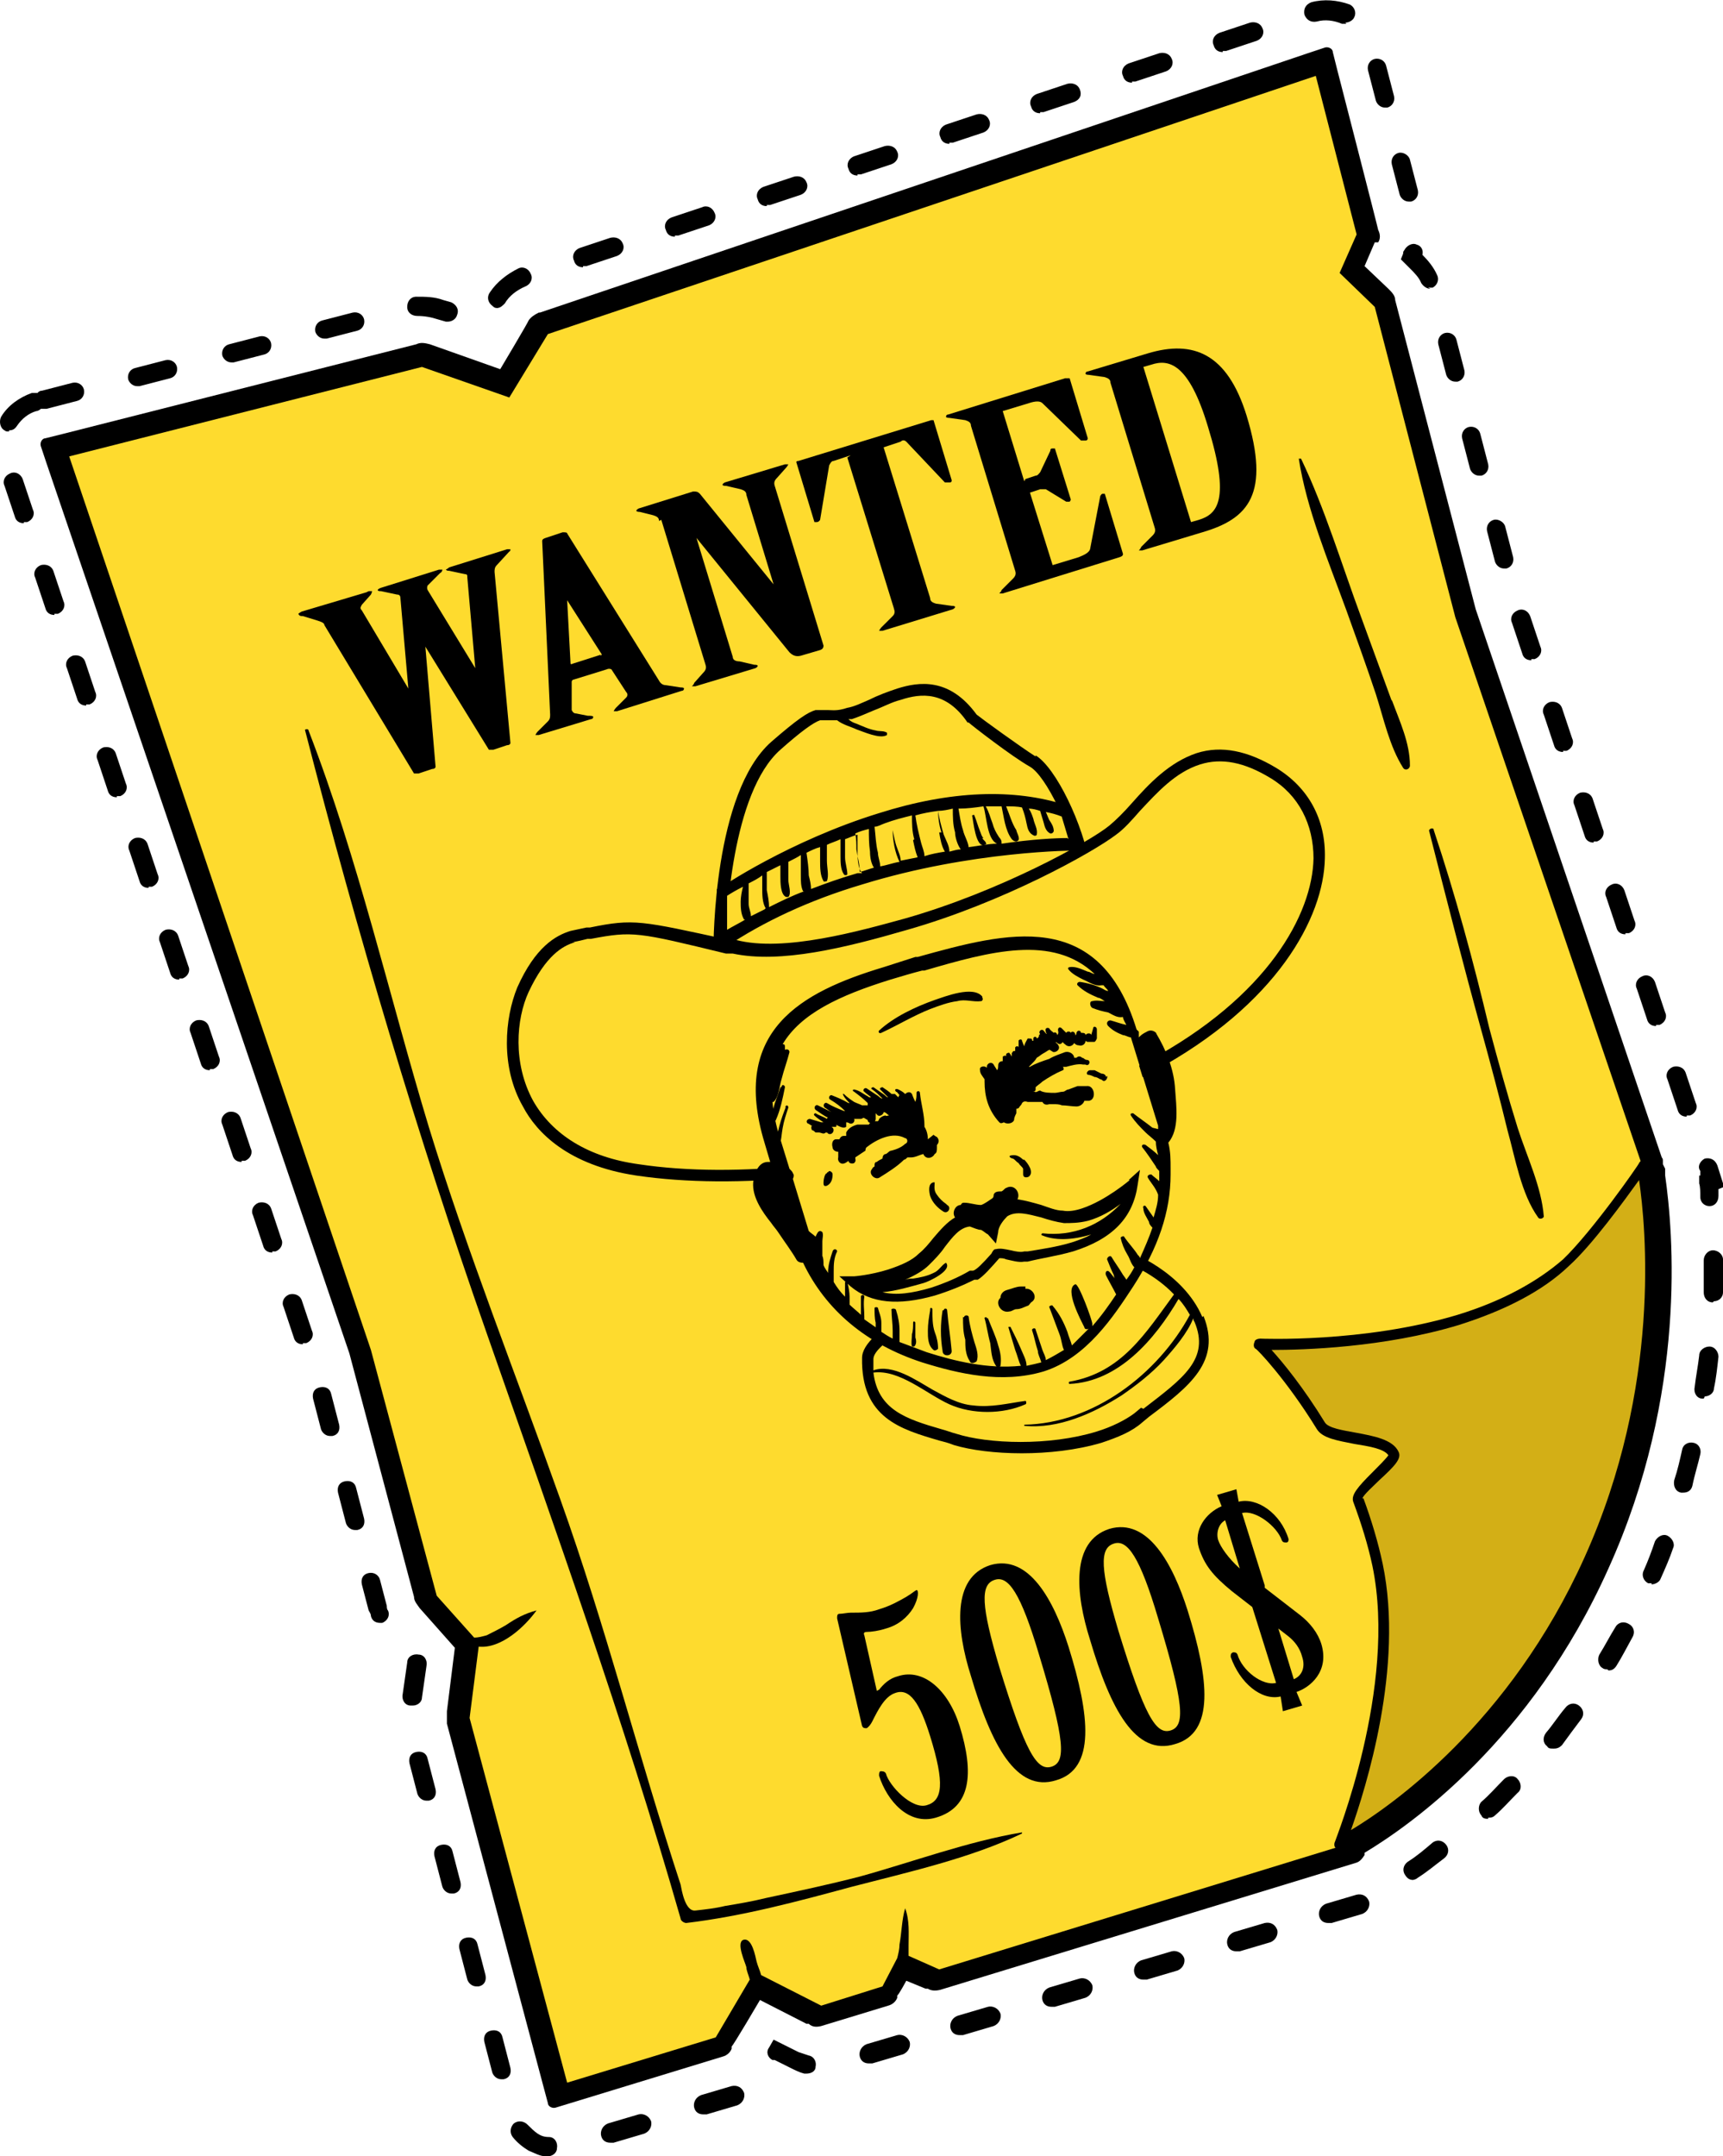
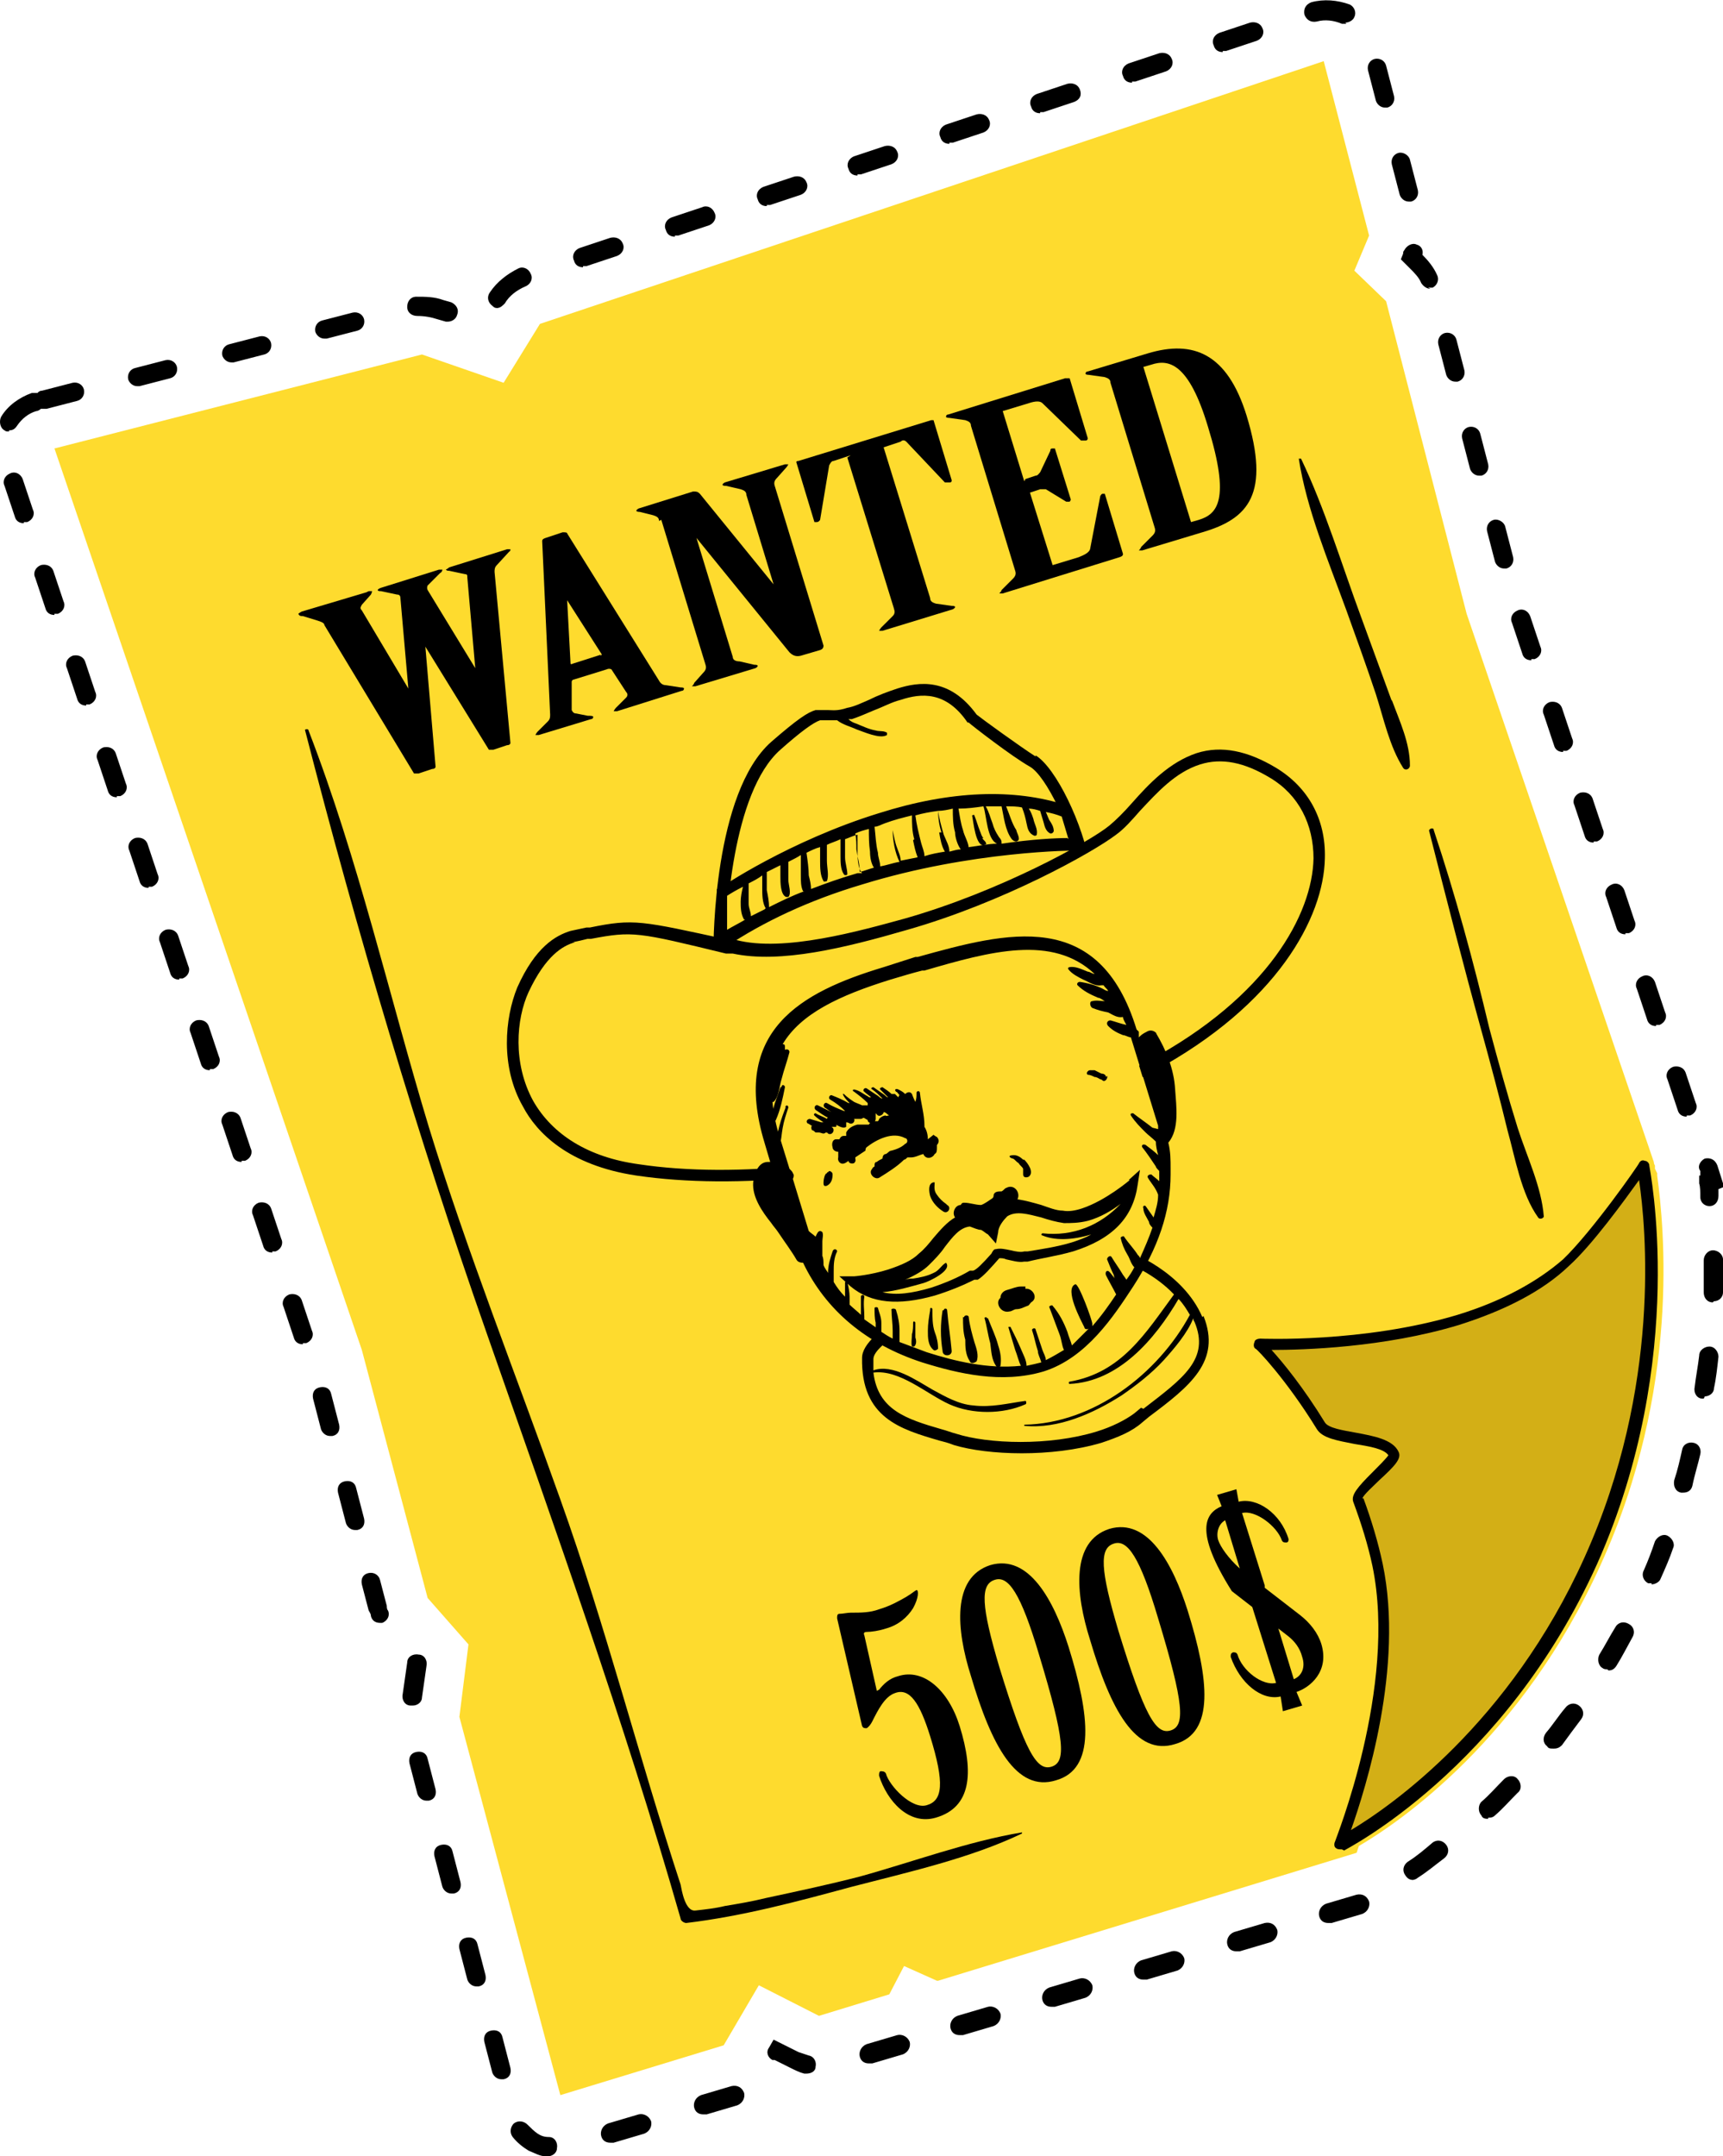
<svg xmlns="http://www.w3.org/2000/svg" width="183" height="229" viewBox="0 0 183 229" fill="none">
  <g clip-path="url(#clip0_364_679)">
    <path d="M99.511 210.358L96.018 208.794L94.452 211.801L86.982 214.086L80.597 210.839L76.862 217.213L59.514 222.505L48.792 182.334L49.756 174.637L45.419 169.706L38.431 143.366L5.783 47.628L44.816 37.646L53.49 40.652L57.346 34.398L140.593 6.495L145.412 25.017L143.846 28.745L147.219 31.993L155.773 65.188L175.651 123.4C175.651 123.4 175.651 123.641 175.772 123.761V124.122L176.012 124.603V124.844C176.735 130.256 178.542 147.455 169.989 166.218C161.676 184.619 148.665 193.52 144.328 196.045L144.087 196.767L99.632 210.358H99.511Z" fill="#FEDB2E" />
-     <path d="M146.376 25.738C146.617 25.378 146.617 24.897 146.376 24.416C146.376 24.295 142.039 7.457 142.039 7.457L141.557 5.533C141.557 5.172 141.075 4.931 140.714 5.052L138.906 5.653L57.346 33.196H57.225C56.743 33.436 56.382 33.677 56.141 34.037C56.141 34.158 53.129 39.209 53.129 39.209L45.66 36.563C45.178 36.443 44.696 36.323 44.214 36.563L6.746 46.065L4.819 46.546C4.457 46.546 4.217 47.027 4.337 47.388L4.939 49.192L37.106 143.726L43.973 169.585C43.973 170.066 44.334 170.427 44.575 170.788L48.31 174.997L47.467 181.733C47.467 182.214 47.467 182.695 47.467 183.056L57.707 221.543L58.189 223.347C58.189 223.708 58.671 223.949 59.032 223.828L76.742 218.416C77.224 218.296 77.585 217.935 77.706 217.574V217.334C77.826 217.334 80.718 212.402 80.718 212.402L85.657 214.928H85.898C86.259 215.289 86.741 215.289 87.223 215.169L94.331 213.004C94.813 212.883 95.174 212.523 95.295 212.162V211.921C95.415 211.921 96.259 210.358 96.259 210.358L98.307 211.2H98.548C98.909 211.44 99.391 211.44 99.873 211.32L143.966 197.849C144.448 197.729 144.689 197.368 144.93 197.007V196.767C149.749 193.88 162.64 184.86 170.832 166.578C179.265 147.936 177.699 130.737 176.856 124.844C176.856 124.603 176.856 124.362 176.856 124.122L176.615 123.641C176.615 123.641 176.615 123.4 176.615 123.28C176.615 123.16 176.615 123.039 176.494 122.919L156.737 64.707L148.183 31.872C148.183 31.391 147.822 31.03 147.46 30.67L144.93 28.264L146.014 25.738H146.376ZM144.087 24.897L142.28 28.986L146.014 32.594L154.568 65.549L174.446 123.881C174.446 123.881 174.567 124.242 174.687 124.603C175.41 128.813 177.699 146.613 169.025 165.857C160.592 184.499 147.34 193.159 143.484 195.324L143.244 195.805L99.752 209.155L96.5 207.712C96.5 207.351 96.5 206.99 96.5 206.629C96.5 205.306 96.62 203.983 96.138 202.66C95.777 203.863 95.777 205.186 95.536 206.509C95.536 206.99 95.415 207.471 95.295 207.952L93.729 210.959L87.223 213.004L80.838 209.756C80.718 209.275 80.477 208.794 80.356 208.313C80.236 207.832 79.874 205.667 78.91 206.028C78.188 206.389 79.151 208.433 79.272 208.914C79.272 209.275 79.513 209.756 79.633 210.237L76.019 216.371L60.237 221.182L49.876 182.454L50.84 174.877C53.249 175.118 55.779 172.712 56.984 171.028C55.659 171.389 54.816 171.87 53.731 172.592C53.129 172.953 52.406 173.314 51.683 173.674C51.201 173.795 50.84 173.915 50.358 173.915L46.382 169.465L39.395 143.366L7.349 48.47L44.816 38.969L54.093 42.216L58.189 35.481L139.75 8.058L144.087 24.897Z" fill="black" />
    <path d="M142.28 195.805C142.28 195.805 149.026 179.448 146.255 166.218C145.773 163.692 145.051 161.407 144.207 159.242C143.846 158.4 148.424 155.152 148.062 154.431C147.099 152.386 141.316 152.988 140.232 151.304C136.979 145.891 133.726 142.644 133.726 142.644C133.726 142.644 155.893 143.606 166.254 133.984C169.507 130.978 174.446 123.641 174.446 123.641C174.446 123.641 178.783 143.726 168.904 165.616C159.026 187.506 142.28 195.684 142.28 195.684V195.805Z" fill="#D3AF16" />
    <path d="M142.521 196.406C142.28 196.406 142.039 196.406 141.918 196.286C141.677 196.166 141.677 195.805 141.798 195.564C141.798 195.444 148.424 179.207 145.773 166.338C145.292 164.053 144.569 161.767 143.725 159.482C143.484 158.761 144.207 157.919 145.773 156.355C146.376 155.754 147.219 154.912 147.46 154.551C146.978 153.829 145.292 153.589 143.846 153.348C142.039 152.988 140.473 152.747 139.87 151.785C136.617 146.493 133.485 143.245 133.365 143.245C133.124 143.125 133.124 142.764 133.244 142.524C133.244 142.283 133.606 142.163 133.847 142.163C133.847 142.163 144.81 142.644 154.809 139.637C159.508 138.194 163.242 136.149 166.013 133.744C169.145 130.737 174.085 123.641 174.085 123.521C174.205 123.28 174.446 123.16 174.687 123.28C174.928 123.28 175.169 123.521 175.169 123.761C175.169 124.002 179.386 144.208 169.627 166.097C159.748 187.987 142.882 196.406 142.762 196.526L142.521 196.406ZM144.81 159.121C145.653 161.407 146.376 163.812 146.858 166.097C149.147 177.042 145.051 189.911 143.484 194.362C147.701 191.836 160.351 183.056 168.302 165.376C176.494 147.214 174.808 130.256 174.085 125.325C172.519 127.49 169.145 132.18 166.615 134.465C163.845 137.112 159.869 139.156 154.93 140.72C146.978 143.125 138.425 143.366 135.051 143.366C136.256 144.689 138.425 147.335 140.714 151.063C141.075 151.665 142.641 151.905 143.966 152.146C145.894 152.506 147.942 152.867 148.544 154.19C148.906 154.912 148.062 155.754 146.496 157.197C145.894 157.798 144.93 158.64 144.689 159.121H144.81Z" fill="black" />
    <path d="M39.154 62.783C39.395 62.783 39.515 62.783 39.515 62.783C39.515 62.783 39.515 62.903 39.395 63.143L38.431 64.226C38.311 64.466 38.19 64.587 38.431 64.827L43.371 73.126L42.527 63.504C42.527 63.264 42.407 63.143 42.166 63.143L40.479 62.783C40.359 62.783 40.118 62.783 40.118 62.662C40.118 62.662 40.118 62.542 40.479 62.422L46.623 60.497C46.864 60.497 46.985 60.497 46.985 60.497C46.985 60.497 46.985 60.738 46.744 60.858L45.419 62.181C45.419 62.181 45.298 62.422 45.419 62.662L50.478 70.961L49.635 61.339C49.635 61.099 49.635 60.978 49.394 60.978L47.708 60.618C47.587 60.618 47.467 60.618 47.346 60.497C47.346 60.497 47.587 60.377 47.708 60.257L53.852 58.333C54.093 58.333 54.213 58.333 54.213 58.333C54.213 58.333 54.213 58.573 54.093 58.573L52.767 60.016C52.527 60.257 52.527 60.497 52.527 60.738L54.213 78.899C54.213 78.899 54.213 79.14 53.852 79.14L52.406 79.621C52.165 79.621 52.045 79.621 51.924 79.621L45.178 68.676L46.262 81.425C46.262 81.425 46.262 81.665 45.901 81.665L44.455 82.147C44.214 82.147 44.093 82.147 43.973 82.147L34.456 66.391C34.456 66.15 34.094 66.03 33.733 65.91L32.166 65.429C31.925 65.429 31.805 65.429 31.685 65.188C31.685 65.188 31.805 65.068 32.046 64.948L38.913 62.903L39.154 62.783Z" fill="black" />
    <path d="M64.935 71.082C64.935 71.082 64.695 70.961 64.454 71.082L60.96 72.164C60.839 72.164 60.719 72.284 60.719 72.405V75.411C60.839 75.652 60.96 75.772 61.201 75.772L62.405 76.013C62.646 76.013 63.008 76.013 63.008 76.133C63.008 76.133 63.008 76.374 62.767 76.374L57.225 78.058C56.984 78.058 56.864 78.058 56.864 78.058C56.864 78.058 56.984 77.817 57.105 77.697L58.189 76.614C58.43 76.374 58.43 76.133 58.43 75.892L57.587 57.491C57.587 57.37 57.587 57.25 57.948 57.13L59.755 56.529C59.996 56.529 60.237 56.529 60.237 56.649L69.995 72.284C70.116 72.525 70.357 72.765 70.718 72.765L72.284 73.006C72.405 73.006 72.646 73.006 72.646 73.126C72.646 73.126 72.646 73.367 72.405 73.367L65.538 75.532C65.297 75.532 65.176 75.532 65.176 75.532C65.176 75.532 65.297 75.291 65.417 75.171L66.502 74.088C66.622 73.968 66.743 73.728 66.502 73.487L64.935 71.082ZM63.731 69.638C63.851 69.638 63.972 69.518 63.851 69.398L60.237 63.745L60.598 70.48C60.598 70.48 60.598 70.6 60.839 70.48L63.851 69.518L63.731 69.638Z" fill="black" />
    <path d="M69.995 55.326C69.995 54.965 69.754 54.845 69.393 54.724L67.947 54.364C67.947 54.364 67.586 54.364 67.586 54.243C67.586 54.243 67.586 54.123 67.827 54.003L73.609 52.199C73.971 52.199 74.091 52.199 74.332 52.439L82.163 62.061L79.272 52.559C79.272 52.199 79.031 52.078 78.669 51.958L77.103 51.597C76.983 51.597 76.742 51.597 76.742 51.477C76.742 51.477 76.742 51.357 76.983 51.236L83.368 49.312C83.609 49.312 83.729 49.312 83.729 49.312C83.729 49.312 83.609 49.553 83.488 49.673L82.525 50.755C82.284 50.996 82.163 51.236 82.284 51.597L87.464 68.556C87.464 68.676 87.464 68.916 87.103 69.037L85.055 69.638C84.573 69.758 84.211 69.638 83.85 69.277L73.971 57.13L77.826 69.758C77.826 70.119 78.188 70.24 78.549 70.24L80.115 70.6C80.236 70.6 80.477 70.6 80.477 70.721C80.477 70.721 80.477 70.841 80.236 70.961L73.85 72.885C73.609 72.885 73.489 72.885 73.489 72.885C73.489 72.885 73.73 72.645 73.73 72.525L74.694 71.442C74.935 71.202 75.055 70.961 74.935 70.6L70.236 55.205L69.995 55.326Z" fill="black" />
    <path d="M90.355 48.35L88.548 48.951C88.307 48.951 88.187 49.192 88.066 49.432L87.103 55.205C87.103 55.205 86.982 55.446 86.741 55.446C86.5 55.446 86.5 55.446 86.5 55.446L84.573 49.071C84.573 49.071 84.573 48.951 84.814 48.951L98.909 44.621C99.029 44.621 99.15 44.621 99.15 44.621L101.078 50.996C101.078 51.116 101.078 51.236 100.837 51.236C100.596 51.236 100.475 51.236 100.355 51.236L96.259 46.907C96.138 46.786 95.897 46.666 95.656 46.907L93.849 47.508L98.789 63.504C98.789 63.865 99.029 63.985 99.391 64.106L101.078 64.346C101.198 64.346 101.439 64.346 101.439 64.466C101.439 64.466 101.439 64.587 101.198 64.707L93.729 66.992C93.488 66.992 93.367 66.992 93.367 66.992C93.367 66.992 93.488 66.752 93.608 66.631L94.813 65.429C95.054 65.188 95.054 64.948 94.933 64.587L89.994 48.59L90.355 48.35Z" fill="black" />
    <path d="M108.908 50.876L109.993 50.515C110.234 50.515 110.354 50.274 110.475 50.154L111.559 47.869C111.559 47.749 111.559 47.628 111.8 47.628C111.92 47.628 112.041 47.628 112.041 47.628L113.727 53.041C113.727 53.041 113.727 53.161 113.607 53.281C113.366 53.281 113.366 53.281 113.245 53.281L111.077 51.958C110.956 51.958 110.716 51.958 110.475 51.958L109.39 52.319L111.8 60.017L114.571 59.175C115.173 58.934 115.655 58.693 115.775 58.333L116.86 52.68C116.86 52.68 116.98 52.439 117.101 52.439C117.221 52.439 117.342 52.439 117.342 52.439L119.269 58.814C119.269 58.934 119.269 59.054 118.908 59.175L106.499 63.023C106.258 63.023 106.137 63.023 106.137 63.023C106.137 63.023 106.378 62.783 106.378 62.663L107.583 61.46C107.824 61.219 107.945 60.979 107.824 60.618L103.126 45.223C103.126 44.862 102.885 44.742 102.523 44.621L100.837 44.381C100.837 44.381 100.475 44.381 100.475 44.261C100.475 44.261 100.475 44.02 100.716 44.02L113.125 40.171C113.366 40.171 113.486 40.171 113.607 40.171L115.534 46.546C115.534 46.546 115.534 46.786 115.294 46.786C115.053 46.786 114.932 46.786 114.812 46.786L110.716 42.817C110.475 42.577 109.993 42.577 109.27 42.817L106.499 43.659L108.788 51.116L108.908 50.876Z" fill="black" />
    <path d="M117.944 40.652C117.944 40.292 117.703 40.171 117.342 40.051L115.655 39.81C115.655 39.81 115.293 39.81 115.293 39.69C115.293 39.69 115.293 39.45 115.534 39.45L121.92 37.525C126.738 36.082 130.353 37.525 132.401 44.14C134.931 52.439 132.642 55.085 127.702 56.529L121.317 58.453C121.076 58.453 120.956 58.453 120.956 58.453C120.956 58.453 121.197 58.212 121.197 58.092L122.401 56.889C122.642 56.649 122.763 56.408 122.642 56.047L117.944 40.652ZM126.498 55.446L127.341 55.206C129.268 54.604 130.714 53.161 128.305 45.343C126.257 38.487 124.088 38.127 122.281 38.728L121.438 38.969L126.498 55.446Z" fill="black" />
    <path d="M119.51 133.383C119.51 133.383 125.172 135.428 127.1 140.118C129.028 144.689 125.413 147.094 120.715 150.702C116.016 154.311 105.897 154.431 101.198 152.988C96.499 151.544 91.681 150.943 91.801 144.328C91.801 141.562 101.559 137.472 101.559 137.472L119.269 133.383H119.51Z" fill="#FEDB2E" />
    <path d="M127.702 139.878C125.654 135.067 119.992 132.902 119.751 132.902H119.631L101.68 136.871C99.993 137.593 91.56 141.201 91.56 144.208C91.44 150.582 95.656 151.785 99.752 152.987C100.234 153.108 100.716 153.228 101.319 153.469C104.933 154.551 111.679 154.792 116.98 153.228C118.787 152.627 120.233 152.025 121.317 151.063L122.04 150.462C126.377 147.214 129.75 144.568 127.823 139.757L127.702 139.878ZM121.197 149.5L120.474 150.101C119.51 150.823 118.064 151.544 116.498 152.025C111.438 153.589 104.933 153.348 101.559 152.266C101.078 152.146 100.475 151.905 99.993 151.785C96.259 150.702 93.247 149.74 92.765 145.771C95.536 145.41 98.427 148.056 100.837 149.139C103.246 150.221 106.499 150.221 108.908 149.139C109.029 149.139 109.029 148.778 108.908 148.778C107.101 149.018 105.294 149.5 103.367 149.259C101.8 149.139 100.355 148.297 99.029 147.575C97.343 146.613 94.813 144.809 92.765 145.531C92.765 145.17 92.765 144.689 92.765 144.328C92.765 142.764 98.186 139.757 102.162 138.074L119.631 134.105C120.233 134.345 122.763 135.428 124.69 137.472C121.679 141.562 119.149 145.771 113.607 146.733C113.486 146.733 113.486 146.974 113.607 146.974C118.787 146.733 122.642 142.283 125.172 137.953C125.654 138.434 126.016 139.036 126.377 139.637C123.004 145.891 116.137 151.183 108.788 151.304V151.424C112.402 151.785 116.137 150.101 119.149 148.177C120.715 147.094 122.281 145.891 123.606 144.448C124.69 143.245 126.136 141.562 126.739 139.998C126.739 139.998 126.739 140.239 126.859 140.359C128.546 144.328 125.654 146.372 121.438 149.62L121.197 149.5Z" fill="black" />
    <path d="M76.501 100.789C76.501 100.789 76.501 84.552 82.525 79.14C88.548 73.848 86.741 76.734 90.355 75.652C93.97 74.57 99.15 70.36 103.367 76.253C103.367 76.253 107.945 79.621 109.752 80.824C111.679 82.026 114.571 87.799 115.173 92.129C115.896 96.459 88.91 106.682 76.501 100.669V100.789Z" fill="#FEDB2E" />
    <path d="M109.993 80.343C108.306 79.26 104.33 76.374 103.728 75.892C100.837 71.923 97.584 72.404 95.295 73.126C94.21 73.487 93.247 73.848 92.283 74.329C91.44 74.69 90.717 75.05 89.994 75.171C88.91 75.532 88.428 75.411 87.946 75.411C87.584 75.411 87.103 75.411 86.621 75.411C85.777 75.652 84.693 76.374 81.922 78.779C75.778 84.191 75.778 100.188 75.778 100.789V101.15L76.139 101.27C84.693 105.359 98.066 101.751 102.041 100.548C108.908 98.383 116.137 94.896 115.775 92.009C115.052 87.559 112.161 81.545 109.993 80.222V80.343ZM114.571 92.25C114.812 93.452 110.354 96.82 101.68 99.346C91.68 102.353 82.645 102.713 77.103 100.308C77.103 97.782 77.706 84.191 82.886 79.621C85.055 77.697 86.38 76.734 87.103 76.494C87.464 76.494 87.584 76.494 87.946 76.494C88.187 76.494 88.548 76.494 88.91 76.494C89.512 76.975 90.476 77.216 90.958 77.456C91.68 77.697 93.488 78.538 94.21 78.057V77.817C93.849 77.576 93.367 77.697 93.006 77.576C92.283 77.456 91.56 77.095 90.958 76.855C90.596 76.734 90.355 76.614 90.114 76.374C90.235 76.374 90.355 76.374 90.476 76.374C91.199 76.133 92.042 75.772 92.885 75.411C93.849 75.05 94.692 74.569 95.656 74.329C97.825 73.607 100.475 73.367 102.764 76.734H102.885C103.126 76.975 107.463 80.343 109.39 81.425C111.077 82.387 113.848 88.04 114.571 92.37V92.25Z" fill="black" />
    <path d="M76.742 94.896C76.742 94.896 97.102 81.064 113.125 86.116L114.209 89.604C114.209 89.604 91.921 89.604 76.742 99.947V94.775V94.896Z" fill="#FEDB2E" />
    <path d="M113.245 85.514C107.704 83.71 100.957 83.951 93.367 86.356C83.97 89.243 76.38 94.294 76.38 94.415H76.139C76.139 94.535 76.139 101.15 76.139 101.15L77.103 100.548C81.079 97.903 85.898 95.617 91.56 93.933C103.246 90.325 114.209 90.325 114.33 90.325H115.173L113.727 85.755H113.366L113.245 85.514ZM79.151 97.662C78.549 98.023 77.826 98.383 77.224 98.744V95.136C77.585 94.896 78.188 94.535 78.91 94.174C78.79 94.655 78.669 95.256 78.669 95.737C78.669 96.339 78.669 97.061 79.031 97.662H79.151ZM81.199 96.579C80.717 96.82 80.236 97.061 79.754 97.301C79.754 96.82 79.513 96.459 79.513 95.978C79.513 95.256 79.513 94.535 79.513 93.813C79.995 93.573 80.477 93.332 80.958 92.971C80.958 93.452 80.958 93.813 80.958 94.294C80.958 95.016 80.958 95.858 81.32 96.459L81.199 96.579ZM85.416 94.655C84.091 95.136 82.886 95.737 81.681 96.339C81.681 95.737 81.561 95.136 81.44 94.535C81.44 93.933 81.44 93.332 81.44 92.61C81.922 92.37 82.404 92.129 82.886 91.889C82.886 92.25 82.886 92.731 82.886 93.091C82.886 93.693 82.886 95.016 83.488 95.256H83.729C84.091 94.896 83.729 93.933 83.729 93.452C83.729 92.731 83.729 92.129 83.729 91.528C84.211 91.287 84.693 91.047 85.055 90.806C85.055 91.528 85.055 92.25 85.055 92.971C85.055 93.573 85.055 94.174 85.295 94.655H85.416ZM91.078 92.731C89.391 93.212 87.705 93.813 86.139 94.415C86.139 93.933 86.018 93.452 85.898 92.971C85.898 92.25 85.777 91.408 85.657 90.566C86.139 90.325 86.621 90.085 87.103 89.964C87.103 90.445 87.103 90.927 87.103 91.408C87.103 92.129 87.103 92.971 87.464 93.573C87.464 93.693 87.825 93.573 87.825 93.573C88.066 92.971 87.825 92.129 87.825 91.408C87.825 90.806 87.825 90.325 87.825 89.724C88.307 89.483 88.789 89.363 89.271 89.123C89.271 89.724 89.271 90.325 89.271 90.927C89.271 91.528 89.271 92.37 89.632 92.851C89.632 92.971 89.994 92.971 89.994 92.851C89.994 92.25 89.753 91.648 89.753 91.047C89.753 90.445 89.753 89.724 89.753 89.123C90.114 89.002 90.596 88.762 91.078 88.641C91.078 89.123 91.078 89.724 91.078 90.325C91.078 91.047 91.078 92.129 91.56 92.731H91.078ZM92.885 92.129C92.403 92.25 91.801 92.49 91.319 92.61C91.319 91.769 91.078 91.047 90.958 90.205C90.958 89.604 90.958 89.123 90.837 88.521C91.319 88.281 91.801 88.16 92.283 88.04C92.283 88.882 92.283 89.604 92.403 90.445C92.403 91.047 92.524 91.769 92.885 92.25V92.129ZM96.981 89.243C97.102 89.844 97.222 90.445 97.463 91.047C96.861 91.167 96.259 91.287 95.656 91.408C95.656 90.927 95.415 90.445 95.295 90.085C95.054 89.483 94.933 88.762 94.813 88.16C94.813 89.243 95.054 90.566 95.536 91.528C94.813 91.648 94.21 91.889 93.488 92.009C93.488 91.528 93.247 91.047 93.247 90.566C93.006 89.604 93.006 88.762 92.885 87.799C93.247 87.799 93.608 87.559 93.97 87.439C94.933 87.078 95.897 86.837 96.861 86.597C96.861 87.439 96.861 88.281 97.102 89.123L96.981 89.243ZM99.752 88.401C99.873 89.123 99.993 89.844 100.355 90.445C99.632 90.566 98.909 90.686 98.186 90.927C98.186 90.445 97.945 89.964 97.825 89.483C97.584 88.521 97.343 87.559 97.222 86.597C98.066 86.356 98.788 86.236 99.632 86.116C99.632 86.837 99.752 87.679 99.993 88.401H99.752ZM102.041 90.205C101.68 90.205 101.318 90.325 100.837 90.445C100.837 89.844 100.475 89.243 100.234 88.641C99.993 87.799 99.752 86.958 99.632 86.116C100.114 86.116 100.716 85.995 101.198 85.875C101.198 86.717 101.198 87.559 101.439 88.401C101.439 88.882 101.68 89.724 102.041 90.205ZM102.885 90.085C102.885 89.483 102.403 88.762 102.282 88.16C102.041 87.439 101.921 86.597 101.8 85.875C102.764 85.875 103.607 85.755 104.451 85.635C104.812 86.717 104.812 89.123 105.896 89.604C104.933 89.604 103.969 89.844 102.885 89.964V90.085ZM113.366 89.002C112.161 89.002 109.631 89.123 106.378 89.604C106.378 89.604 106.378 89.604 106.378 89.483C106.378 89.123 106.137 89.002 106.017 88.762C105.776 88.401 105.535 87.92 105.415 87.439C105.174 86.837 105.053 86.236 104.692 85.635C105.294 85.635 105.776 85.635 106.378 85.635C106.619 86.717 106.74 88.16 107.463 89.123C107.583 89.243 107.704 89.363 107.945 89.363C108.547 89.243 107.945 88.401 107.945 88.16C107.463 87.439 107.222 86.477 106.86 85.635C107.463 85.635 108.065 85.635 108.547 85.755C108.788 86.356 108.908 86.837 109.029 87.439C109.149 88.04 109.27 88.521 109.872 88.762C109.872 88.762 110.113 88.762 110.113 88.641C110.234 88.04 109.872 87.559 109.752 86.958C109.631 86.597 109.511 86.236 109.27 85.875C109.631 85.875 110.113 85.995 110.474 86.116C110.595 86.477 110.715 86.958 110.836 87.318C110.956 87.799 111.077 88.281 111.559 88.521C111.679 88.521 111.8 88.521 111.92 88.281C111.92 87.799 111.679 87.439 111.438 87.078C111.318 86.837 111.197 86.477 111.077 86.236C111.679 86.356 112.161 86.477 112.764 86.717L113.486 89.123L113.366 89.002Z" fill="black" />
    <path d="M62.887 99.105C67.586 98.263 68.188 98.383 78.188 100.669C83.247 101.751 90.837 99.827 96.379 98.143C106.378 95.377 115.896 90.085 118.305 88.16C122.04 85.274 126.016 76.494 135.413 82.026C144.689 87.679 140.834 103.194 122.401 113.177C103.969 123.16 81.802 126.287 67.947 124.242C54.093 122.198 53.37 110.651 55.779 105.119C58.189 99.586 60.839 99.466 63.008 98.985L62.887 99.105Z" fill="#FEDB2E" />
    <path d="M105.053 120.995C92.162 124.964 78.188 126.407 67.586 124.844C60.357 123.761 56.984 120.273 55.538 117.507C53.129 113.297 53.611 108.126 54.936 104.878C56.864 100.548 59.032 99.346 60.598 98.865C61.201 98.744 61.682 98.624 62.285 98.504H62.646C67.345 97.542 68.068 97.782 77.465 99.827H78.188C83.247 101.15 91.319 98.865 96.138 97.542C106.258 94.655 115.775 89.363 117.823 87.679C118.546 87.078 119.39 86.236 120.233 85.274C122.04 83.229 124.209 80.944 127.1 79.982C129.75 79.14 132.521 79.741 135.533 81.545C138.906 83.59 140.834 86.958 140.713 91.167C140.593 97.421 135.654 106.682 122.522 113.778C117.221 116.665 111.318 119.07 105.053 120.995ZM61.08 100.067C59.755 100.428 57.948 101.511 56.141 105.359C54.816 108.246 54.454 112.937 56.623 116.906C58.671 120.514 62.526 122.919 67.827 123.641C78.188 125.204 91.921 123.641 104.692 119.792C110.836 117.868 116.619 115.462 121.92 112.696C134.69 105.84 139.388 97.061 139.509 91.167C139.509 87.559 137.943 84.432 134.931 82.628C132.16 80.944 129.75 80.463 127.461 81.184C124.811 82.026 122.883 84.191 121.076 86.116C120.233 87.078 119.39 88.04 118.546 88.641C116.016 90.566 106.499 95.858 96.379 98.744C89.753 100.669 82.886 102.353 77.826 101.27H77.103C67.706 98.985 67.224 98.865 62.767 99.707H62.405C61.923 99.827 61.442 99.947 60.839 100.067H61.08Z" fill="black" />
    <path d="M123.004 119.311C124.931 125.565 123.245 131.338 119.871 136.51C117.582 139.998 114.932 144.087 110.595 145.29C106.258 146.613 101.8 145.531 98.066 144.328C91.56 142.283 86.621 137.833 84.573 131.098L81.561 121.356C77.585 108.366 87.344 105.239 97.222 102.473C106.74 99.827 116.137 97.181 119.871 109.569L122.883 119.311H123.004Z" fill="#FEDB2E" />
    <path d="M122.883 109.809C122.642 109.449 122.16 109.328 121.799 109.569C121.317 109.809 121.197 109.93 120.956 110.17V109.93C120.956 109.93 120.956 109.689 120.956 109.569C120.956 109.569 120.835 109.449 120.715 109.328C116.739 96.339 106.981 98.985 97.463 101.631H97.222C96.138 101.992 94.933 102.353 93.849 102.713C85.055 105.359 77.585 109.449 81.199 121.356L81.802 123.4C81.802 123.4 81.681 123.4 81.561 123.4C80.477 123.4 80.115 124.723 79.995 125.565C79.874 127.129 80.958 128.692 81.922 129.895C82.163 130.256 82.404 130.496 82.645 130.857C83.368 131.94 84.091 132.902 84.573 133.744C84.693 133.984 84.934 134.105 85.295 134.105C87.705 139.156 92.042 142.764 97.945 144.689C101.8 145.891 106.378 146.974 110.836 145.651C115.414 144.208 118.305 139.757 120.353 136.63C123.004 132.541 124.329 128.692 124.329 124.723C124.329 124.483 124.329 124.242 124.329 124.122C124.329 123.16 124.329 122.318 124.088 121.356C125.293 119.912 124.931 117.507 124.811 115.703C124.69 113.538 123.847 111.493 122.763 109.689L122.883 109.809ZM122.522 119.792C122.522 119.792 122.401 119.792 122.281 119.672C121.679 119.191 120.956 118.71 120.353 118.229C120.233 118.229 119.992 118.229 120.112 118.469C120.594 119.191 121.076 119.672 121.679 120.273C121.92 120.514 122.401 120.875 122.763 121.235C122.763 121.716 122.883 122.198 123.004 122.679C122.642 122.318 122.16 121.957 121.679 121.596C121.438 121.476 121.197 121.596 121.317 121.837C121.799 122.438 122.281 123.16 122.763 123.881C122.763 124.002 123.004 124.242 123.124 124.362C123.124 124.723 123.124 125.084 123.124 125.445C122.883 125.204 122.522 124.964 122.281 124.723C122.04 124.723 121.799 124.844 121.92 125.084C122.281 125.685 122.763 126.167 123.004 126.888C123.004 127.73 122.763 128.452 122.522 129.294C122.281 128.933 121.92 128.452 121.679 128.091C121.558 127.971 121.317 128.091 121.438 128.331C121.438 128.813 121.799 129.294 122.04 129.775C122.04 130.015 122.281 130.256 122.401 130.376C122.04 131.459 121.558 132.541 121.076 133.624C121.076 133.503 120.956 133.383 120.835 133.263C120.474 132.661 119.871 132.06 119.39 131.338C119.39 131.218 119.028 131.338 119.028 131.459C119.149 132.06 119.39 132.661 119.751 133.263C119.992 133.624 120.112 134.225 120.474 134.586C120.233 135.067 119.992 135.428 119.631 135.909C119.51 135.668 119.269 135.428 119.149 135.187C118.787 134.586 118.426 134.105 118.064 133.503C117.944 133.263 117.582 133.503 117.582 133.744C117.823 134.345 118.064 134.947 118.305 135.428C118.305 135.428 118.305 135.668 118.426 135.788C118.185 135.548 118.064 135.307 117.823 135.067C117.582 134.826 117.341 135.067 117.462 135.428C117.823 136.149 118.185 136.751 118.546 137.472C117.823 138.555 116.98 139.757 116.016 140.84C116.016 140.84 116.016 140.72 116.016 140.599C116.016 140.239 114.571 136.27 114.209 136.39C113.004 136.871 114.812 140.239 115.173 140.96C115.173 141.201 115.534 141.201 115.655 141.08C115.052 141.682 114.45 142.283 113.848 142.885C113.727 142.403 113.486 141.922 113.366 141.441C113.004 140.479 112.523 139.517 111.8 138.675C111.8 138.555 111.438 138.675 111.438 138.795C111.8 139.757 112.161 140.72 112.523 141.682C112.763 142.283 112.763 142.885 113.004 143.366C112.402 143.726 111.8 144.087 111.077 144.448C111.077 144.087 110.836 143.726 110.715 143.366C110.474 142.644 110.234 141.922 109.993 141.201C109.993 140.96 109.511 141.08 109.631 141.321C109.872 142.043 109.993 142.764 110.234 143.486C110.234 143.847 110.474 144.208 110.595 144.689C110.113 144.809 109.631 144.929 109.029 145.049C109.029 144.448 108.667 143.847 108.426 143.245C108.065 142.403 107.704 141.682 107.342 140.96C107.342 140.84 106.981 140.96 107.101 140.96C107.342 141.802 107.583 142.524 107.824 143.366C108.065 143.967 108.185 144.568 108.426 145.049C104.933 145.41 101.439 144.568 98.427 143.606C97.463 143.245 96.499 142.885 95.536 142.524C95.536 142.163 95.536 141.682 95.536 141.321C95.536 140.599 95.415 139.878 95.174 139.156C95.174 138.916 94.572 138.916 94.692 139.156C94.692 139.878 94.813 140.599 94.813 141.321C94.813 141.562 94.813 141.922 94.813 142.163C94.331 141.922 93.969 141.682 93.608 141.441C93.608 141.201 93.608 140.84 93.608 140.479C93.608 139.878 93.367 139.397 93.247 138.916C93.247 138.795 92.885 138.795 92.885 138.916C92.885 139.397 92.885 139.998 93.006 140.479C93.006 140.599 93.006 140.84 93.006 140.96C92.644 140.72 92.162 140.359 91.801 140.118V139.878C91.801 139.156 91.68 138.434 91.801 137.713C91.801 137.472 91.44 137.472 91.44 137.713C91.44 138.314 91.44 139.036 91.44 139.637C91.078 139.276 90.596 138.916 90.235 138.555C90.235 138.314 90.235 137.953 90.235 137.713C90.235 137.232 90.114 136.63 89.994 136.149C89.994 136.029 89.753 136.149 89.753 136.149C89.753 136.63 89.753 137.232 89.753 137.713C89.271 137.232 88.91 136.751 88.548 136.149C88.548 135.788 88.548 135.428 88.548 135.067C88.548 134.345 88.548 133.624 88.91 132.902C88.91 132.661 88.548 132.541 88.428 132.902C88.187 133.624 87.946 134.345 87.946 135.187C87.825 134.947 87.584 134.706 87.464 134.345C87.464 133.984 87.464 133.624 87.344 133.383C87.344 132.902 87.344 132.301 87.344 131.819C87.344 131.579 87.464 131.098 87.344 130.857C87.344 130.857 87.223 130.737 87.103 130.737C86.862 130.737 86.741 131.098 86.621 131.338C86.38 131.098 86.139 130.978 85.898 130.737L84.211 125.204C84.332 124.964 84.332 124.723 84.211 124.603C84.211 124.483 83.97 124.242 83.85 124.122L82.886 120.995C82.404 119.552 82.163 118.229 82.043 117.026H82.163C82.766 116.424 82.766 115.342 83.006 114.62C83.247 113.658 83.609 112.696 83.85 111.734C83.85 111.493 83.609 111.373 83.368 111.493V111.253C83.368 111.012 83.368 110.892 83.127 110.892C85.055 107.645 89.151 105.72 94.572 104.036C95.777 103.676 96.981 103.315 97.945 103.074H98.186C105.174 101.029 111.8 99.225 116.257 103.435C116.016 103.435 115.775 103.194 115.534 103.194C114.932 102.954 114.209 102.593 113.607 102.713C113.486 102.713 113.366 102.834 113.486 102.954C113.848 103.435 114.571 103.796 115.052 104.036C115.655 104.277 116.257 104.758 116.98 104.638C116.98 104.638 117.101 104.638 117.221 104.638C117.342 104.878 117.582 104.999 117.703 105.239C117.462 105.239 117.341 105.119 117.101 104.999C116.378 104.638 115.534 104.397 114.691 104.277C114.45 104.277 114.33 104.517 114.45 104.638C115.052 105.239 115.775 105.6 116.619 105.961C116.86 105.961 117.101 106.201 117.341 106.322C116.86 106.322 116.498 106.201 116.016 106.322C115.655 106.322 115.775 106.923 116.016 107.043C116.619 107.284 117.101 107.404 117.703 107.524C118.185 107.765 118.667 108.126 119.269 108.005C119.269 108.246 119.51 108.607 119.631 108.847C119.028 108.727 118.426 108.486 117.944 108.366C117.582 108.366 117.462 108.727 117.703 108.968C118.185 109.449 118.667 109.689 119.269 109.93C119.51 109.93 119.871 110.17 120.112 110.17L123.004 119.552C123.004 119.672 123.004 119.792 123.004 119.912L122.522 119.792Z" fill="black" />
    <path d="M112.884 129.173C110.354 128.812 108.186 127.249 106.378 128.572C106.378 128.572 105.415 129.654 105.294 130.617C104.571 129.895 103.246 129.534 103.246 129.534C100.957 129.534 100.114 132.06 98.186 133.744C95.777 135.909 90.837 136.269 90.837 136.269C94.572 139.397 100.114 136.871 103.728 135.307C104.451 134.946 106.017 133.022 106.137 133.022C106.74 132.902 108.065 133.623 109.029 133.383C113.245 132.661 119.872 131.819 120.594 125.806C120.594 125.806 116.257 129.654 113.125 129.173H112.884Z" fill="#FEDB2E" />
    <path d="M119.992 125.325C119.992 125.325 117.462 127.49 114.932 128.331C114.209 128.572 113.486 128.692 112.884 128.572C112.161 128.572 111.318 128.211 110.595 127.971C109.752 127.73 108.908 127.49 108.065 127.369C108.426 126.648 107.704 125.685 106.86 126.167C106.74 126.167 106.619 126.407 106.378 126.527C106.017 126.527 105.656 126.527 105.535 126.888C105.535 127.008 105.535 127.129 105.415 127.249C105.053 127.49 104.571 127.85 104.21 127.971C103.608 127.971 103.005 127.73 102.403 127.73C102.282 127.73 102.162 127.73 102.041 127.971C101.439 127.971 101.078 128.813 101.439 129.294C100.596 129.775 99.873 130.617 99.15 131.459C98.668 132.06 98.186 132.661 97.584 133.142C96.861 133.864 95.777 134.345 94.331 134.826C92.403 135.428 90.717 135.548 90.717 135.548H89.151L90.355 136.63C92.524 138.434 95.415 138.675 99.27 137.593C100.837 137.111 102.282 136.51 103.487 135.909H103.848C104.451 135.548 105.294 134.586 106.137 133.623C106.378 133.623 106.619 133.623 106.86 133.744C107.463 133.864 108.186 134.105 108.788 133.984H109.149C110.595 133.623 112.282 133.383 113.968 132.902C118.185 131.579 120.353 129.294 120.835 125.806L121.076 124.242L119.872 125.325H119.992ZM110.475 131.098C111.92 131.819 113.968 131.699 115.896 131.098C115.293 131.459 114.571 131.699 113.848 131.94C112.282 132.421 110.595 132.661 109.149 132.902H108.788C108.426 133.022 107.824 132.902 107.342 132.782C106.74 132.661 106.258 132.541 105.776 132.661C105.656 132.661 105.535 132.661 105.294 133.142C104.33 134.225 103.728 134.826 103.367 134.946H103.005C101.8 135.668 100.355 136.269 98.909 136.751C96.861 137.352 95.174 137.592 93.729 137.232C95.174 137.111 96.74 136.63 98.066 136.269C98.548 136.149 101.198 134.946 100.475 134.105C99.993 134.345 99.752 134.946 99.15 135.187C98.427 135.548 97.704 135.668 96.981 135.788C96.74 135.788 96.5 135.788 96.138 135.909C97.222 135.428 98.066 134.946 98.668 134.345C99.27 133.744 99.873 133.142 100.355 132.421C101.198 131.338 101.921 130.376 103.005 130.256C103.367 130.376 103.848 130.617 104.21 130.617C104.451 130.737 104.692 130.977 104.933 131.098L105.776 132.06L106.017 130.857C106.017 130.256 106.619 129.534 106.981 129.173C107.945 128.572 109.149 128.933 110.595 129.294C111.318 129.534 112.161 129.775 113.004 129.895C113.727 129.895 114.571 129.895 115.534 129.654C116.86 129.294 118.064 128.572 119.028 127.85C116.86 130.136 113.968 131.338 110.715 130.977C110.715 130.977 110.475 131.098 110.715 131.218L110.475 131.098Z" fill="black" />
    <path d="M93.367 179.448C93.849 178.846 94.451 178.245 95.415 178.004C98.066 177.162 100.716 179.448 101.921 183.296C103.487 188.348 103.126 191.956 99.391 193.038C96.499 193.88 94.21 191.234 93.367 188.588C93.367 188.348 93.367 188.227 93.488 188.107C93.729 188.107 93.97 188.107 94.09 188.348C94.451 189.671 96.861 192.197 98.427 191.715C100.114 191.234 100.355 189.43 98.788 184.379C97.704 180.891 96.62 179.207 95.054 179.808C93.97 180.169 93.247 181.612 92.644 182.815C92.524 183.056 92.283 183.417 92.042 183.537C91.801 183.537 91.681 183.537 91.56 183.296L88.91 171.87C88.91 171.63 88.91 171.389 89.151 171.389C89.512 171.389 89.994 171.269 90.355 171.269C91.44 171.269 92.403 171.269 93.367 170.908C94.572 170.547 95.415 170.066 96.259 169.585C96.861 169.224 97.102 168.984 97.343 168.864C97.584 168.864 97.584 169.705 96.981 170.788C96.379 171.75 95.415 172.592 94.09 172.953C93.367 173.193 92.524 173.314 92.042 173.314C91.801 173.314 91.681 173.434 91.801 173.674L93.126 179.568L93.367 179.448Z" fill="black" />
    <path d="M113.486 174.877C115.775 182.214 116.378 187.867 112.161 189.069C107.945 190.392 105.294 185.341 103.126 178.004C101.559 173.073 101.077 167.541 105.174 166.218C109.27 165.015 111.92 169.946 113.486 174.877ZM110.354 175.719C108.426 169.224 107.101 167.3 105.655 167.781C104.089 168.262 104.21 170.547 106.137 177.042C108.908 186.063 110.113 188.107 111.679 187.626C113.245 187.145 113.125 184.86 110.354 175.719Z" fill="black" />
    <path d="M126.136 171.028C128.425 178.365 129.027 184.018 124.811 185.221C120.594 186.544 117.944 181.492 115.775 174.155C114.209 169.224 113.727 163.692 117.823 162.369C121.92 161.166 124.57 166.097 126.136 171.028ZM123.004 171.87C121.076 165.375 119.751 163.451 118.305 163.932C116.739 164.413 116.86 166.699 118.787 173.193C121.558 182.214 122.763 184.258 124.329 183.777C125.895 183.296 125.775 181.011 123.004 171.87Z" fill="black" />
-     <path d="M134.328 168.623L138.063 171.51C139.147 172.351 139.991 173.434 140.352 174.637C141.195 177.523 139.147 179.207 137.702 179.688L138.304 181.131L136.256 181.733L136.015 180.169C133.967 180.65 131.678 178.726 130.714 175.96C130.714 175.719 130.714 175.599 130.955 175.479C131.196 175.479 131.317 175.479 131.437 175.719C131.919 177.403 134.087 179.087 135.533 178.726L133.003 170.668L130.835 168.984C128.787 167.3 127.943 166.217 127.341 164.413C126.739 162.489 128.064 160.685 129.75 159.963L129.269 158.761L131.317 158.159L131.558 159.482C133.485 159.001 136.015 160.685 136.858 163.451C136.858 163.571 136.858 163.812 136.617 163.812C136.376 163.812 136.256 163.812 136.136 163.571C135.654 162.128 133.365 160.324 131.919 160.685L134.328 168.382V168.623ZM130.232 161.407C129.389 161.767 129.148 162.85 129.389 163.571C129.63 164.293 130.473 165.496 131.678 166.578L130.112 161.407H130.232ZM137.34 178.365C138.304 178.004 138.665 177.042 138.304 175.96C138.063 174.997 137.461 174.276 136.858 173.795L135.774 172.953L137.461 178.485L137.34 178.365Z" fill="black" />
+     <path d="M134.328 168.623L138.063 171.51C139.147 172.351 139.991 173.434 140.352 174.637C141.195 177.523 139.147 179.207 137.702 179.688L138.304 181.131L136.256 181.733L136.015 180.169C133.967 180.65 131.678 178.726 130.714 175.96C130.714 175.719 130.714 175.599 130.955 175.479C131.196 175.479 131.317 175.479 131.437 175.719C131.919 177.403 134.087 179.087 135.533 178.726L133.003 170.668L130.835 168.984C126.739 162.489 128.064 160.685 129.75 159.963L129.269 158.761L131.317 158.159L131.558 159.482C133.485 159.001 136.015 160.685 136.858 163.451C136.858 163.571 136.858 163.812 136.617 163.812C136.376 163.812 136.256 163.812 136.136 163.571C135.654 162.128 133.365 160.324 131.919 160.685L134.328 168.382V168.623ZM130.232 161.407C129.389 161.767 129.148 162.85 129.389 163.571C129.63 164.293 130.473 165.496 131.678 166.578L130.112 161.407H130.232ZM137.34 178.365C138.304 178.004 138.665 177.042 138.304 175.96C138.063 174.997 137.461 174.276 136.858 173.795L135.774 172.953L137.461 178.485L137.34 178.365Z" fill="black" />
    <path d="M147.821 74.449C146.737 71.442 145.653 68.556 144.569 65.549C142.521 60.016 140.714 54.003 138.184 48.711H137.943C138.786 54.123 141.075 59.535 143.003 64.827C144.087 67.834 145.171 70.841 146.135 73.728C146.978 76.374 147.581 79.26 149.026 81.545C149.267 81.906 149.749 81.665 149.749 81.305C149.749 78.899 148.665 76.614 147.821 74.329V74.449Z" fill="black" />
    <path d="M152.279 88.16C152.279 87.799 151.677 88.04 151.797 88.281C153.604 95.377 155.411 102.473 157.339 109.449C158.303 112.937 159.267 116.545 160.11 120.033C160.953 123.04 161.556 126.768 163.363 129.294C163.483 129.534 163.965 129.414 163.965 129.173C163.724 126.046 162.158 122.799 161.194 119.792C160.11 116.304 159.146 112.816 158.182 109.208C156.496 102.112 154.568 95.016 152.279 88.16Z" fill="black" />
    <path d="M108.547 194.602C102.764 195.564 96.981 197.729 91.319 199.293C88.066 200.134 84.693 200.856 81.32 201.578C79.874 201.939 78.428 202.179 76.983 202.42C76.019 202.66 74.935 202.78 73.85 202.901C72.766 203.021 72.405 200.736 72.284 200.134C67.827 186.544 64.333 172.712 59.514 159.242C54.816 146.012 49.635 133.022 45.539 119.672C41.322 105.72 38.07 91.287 32.769 77.576C32.769 77.336 32.287 77.456 32.407 77.576C37.949 99.105 44.334 120.634 51.683 141.561C58.912 162.248 66.261 182.695 72.284 203.743C72.284 203.983 72.646 204.224 72.887 204.224C78.91 203.502 84.693 201.939 90.476 200.375C96.5 198.811 103.005 197.368 108.547 194.722V194.482V194.602Z" fill="black" />
    <path d="M104.451 89.002C104.21 88.762 104.21 88.521 104.089 88.281C103.848 87.679 103.728 87.198 103.487 86.597C103.487 86.476 103.246 86.597 103.246 86.597C103.367 87.078 103.608 90.085 104.571 89.724C104.692 89.724 104.812 89.603 104.692 89.483C104.692 89.363 104.451 89.243 104.33 89.002H104.451Z" fill="black" />
-     <path d="M115.896 109.93C115.896 109.689 115.414 109.689 115.293 109.93C115.293 109.689 115.053 109.689 114.812 109.689C114.812 109.449 114.45 109.328 114.33 109.689C114.33 109.689 114.33 109.93 114.209 109.93C114.209 109.569 113.848 109.449 113.727 109.689C113.727 109.569 113.366 109.449 113.245 109.689C113.125 109.569 112.884 109.328 112.764 109.208C112.523 108.967 112.282 109.208 112.402 109.569C112.402 109.569 112.402 109.569 112.402 109.689C112.402 109.689 112.402 109.809 112.282 109.93C112.282 109.689 112.041 109.569 111.92 109.689C111.8 109.569 111.559 109.449 111.438 109.208C111.197 109.088 110.956 109.208 111.077 109.569C111.077 109.569 111.077 109.689 111.197 109.809C111.077 109.809 110.956 109.569 110.836 109.449C110.595 109.208 110.234 109.569 110.475 109.809C110.475 109.809 110.475 109.809 110.354 109.93C110.354 110.05 110.354 110.17 110.113 110.29C110.113 110.05 109.752 110.05 109.752 110.29C109.752 110.29 109.752 110.411 109.752 110.531C109.752 110.531 109.752 110.531 109.631 110.531C109.631 110.29 109.511 110.29 109.27 110.29C109.27 110.29 109.27 110.29 109.149 110.29C109.029 110.531 108.788 110.892 108.788 111.132C108.788 111.132 108.667 110.892 108.547 110.531C108.547 110.29 108.186 110.411 108.186 110.531C108.186 110.651 108.186 110.892 108.186 111.132C108.186 111.373 108.186 111.734 108.186 112.095C108.186 111.854 108.186 111.613 108.186 111.253C108.186 111.012 107.824 111.132 107.824 111.253C107.824 111.253 107.824 111.493 107.824 111.613C107.704 111.613 107.463 111.613 107.583 111.854C107.583 111.974 107.704 112.215 107.824 112.335C107.824 112.576 107.824 112.696 107.824 112.936C107.824 112.576 107.824 112.215 107.824 111.854C107.824 111.613 107.463 111.734 107.463 111.854C107.463 111.854 107.463 112.095 107.463 112.215C107.463 112.215 107.342 111.974 107.222 111.854C107.222 111.734 106.86 111.854 106.86 111.974C106.86 111.974 106.86 112.095 106.86 112.215C106.86 111.974 106.499 112.215 106.499 112.215C106.499 112.335 106.499 112.576 106.499 112.696C106.258 112.696 106.017 112.816 106.017 113.177C106.017 113.297 106.017 113.538 105.897 113.658C105.776 113.418 105.656 113.297 105.535 113.057C105.294 112.696 104.812 112.936 104.812 113.297C104.812 113.297 104.812 113.297 104.812 113.418C104.692 113.177 103.969 113.177 104.089 113.658C104.089 114.019 104.33 114.259 104.571 114.62C104.571 114.62 104.571 114.741 104.571 114.861C104.571 116.424 104.933 117.868 106.137 119.191C106.258 119.311 106.378 119.311 106.619 119.191C106.981 119.431 107.583 119.311 107.704 118.95C107.704 118.71 107.824 118.469 107.945 118.228C107.945 117.988 107.945 117.868 107.945 117.747C108.065 117.747 108.186 117.747 108.306 117.507C108.306 117.507 108.547 117.266 108.547 117.146C108.667 117.026 108.788 116.905 109.149 117.026C109.27 117.026 109.39 117.026 109.511 117.026C109.511 117.026 109.752 117.026 109.993 117.026C110.234 117.026 110.475 117.026 110.715 117.026C110.836 117.266 111.077 117.387 111.438 117.266C111.438 117.266 111.438 117.266 111.559 117.266C111.559 117.266 111.8 117.266 111.92 117.266C112.161 117.266 112.523 117.266 112.764 117.387C113.245 117.387 113.848 117.507 114.33 117.507C114.691 117.507 115.053 117.266 115.173 116.905C115.173 116.905 115.294 116.905 115.414 116.905C115.414 116.905 115.534 116.905 115.655 116.905C116.498 116.785 116.257 115.222 115.414 115.342C115.053 115.342 114.691 115.342 114.45 115.342C114.089 115.462 113.848 115.582 113.486 115.703C113.245 115.703 113.125 115.943 112.884 115.943C112.643 115.943 112.282 116.064 112.041 116.064C111.559 116.064 110.836 116.064 110.475 115.823C110.234 115.823 110.113 116.064 109.872 115.943C109.872 115.943 109.752 115.943 109.631 115.943C109.752 115.943 109.993 115.943 109.993 115.703V115.462C110.234 115.222 110.475 115.101 110.715 114.861C111.438 114.38 112.041 114.019 112.884 113.658C113.004 113.658 113.004 113.418 112.884 113.297C112.884 113.297 113.125 113.297 113.245 113.297C113.727 113.177 114.45 112.936 115.053 113.057C115.053 113.057 115.173 113.057 115.293 113.057C115.655 113.297 115.896 112.696 115.534 112.576C115.534 112.576 115.293 112.576 115.173 112.455C115.173 112.455 115.053 112.335 114.932 112.335C114.812 112.215 114.571 112.095 114.33 112.335C114.33 112.335 114.209 112.335 114.089 112.335C114.089 111.974 113.607 111.613 113.125 111.734C112.523 111.974 112.041 112.095 111.438 112.455C110.715 112.696 109.993 112.936 109.39 113.297C109.39 113.297 109.39 113.297 109.27 113.297C109.27 113.297 109.39 113.177 109.511 113.057C109.752 112.816 109.993 112.576 110.113 112.335C110.354 112.215 110.595 111.974 110.836 111.854C111.077 111.734 111.197 111.613 111.438 111.493C111.559 111.493 111.8 111.734 111.92 111.734C112.282 111.734 112.643 111.373 112.402 111.012C112.402 111.012 112.282 110.772 112.161 110.772C112.161 110.772 112.161 110.772 112.161 110.651C112.402 110.892 112.643 111.012 112.884 110.651C112.884 110.772 113.125 110.892 113.245 111.012C113.607 111.253 113.968 111.012 114.089 110.772C114.209 110.892 114.33 111.012 114.571 111.012C114.932 111.132 115.293 110.892 115.293 110.531C115.293 110.531 115.414 110.651 115.534 110.651C115.534 110.651 115.655 110.651 115.775 110.651C115.775 110.651 115.775 110.651 115.896 110.651C115.896 110.651 115.896 110.651 116.016 110.651C116.016 110.651 116.137 110.651 116.257 110.651C116.257 110.651 116.257 110.651 116.378 110.531C116.378 110.531 116.378 110.531 116.498 110.29C116.498 109.93 116.498 109.689 116.498 109.328C116.498 109.088 116.257 108.967 116.137 109.088L115.896 109.93Z" fill="black" />
    <path d="M98.548 120.995C98.548 120.514 98.427 120.033 98.186 119.672C98.186 119.672 98.186 119.672 98.186 119.551C98.186 118.349 97.825 117.266 97.704 116.064C97.704 115.823 97.343 115.823 97.343 116.064C97.343 116.424 97.343 116.665 97.222 117.026C97.102 116.785 96.981 116.545 96.861 116.184C96.62 115.823 96.259 116.064 96.138 116.184C95.897 115.943 95.656 115.823 95.415 115.703C95.174 115.582 94.933 115.703 95.174 115.943C95.295 115.943 95.415 116.184 95.536 116.304C95.536 116.304 95.415 116.424 95.415 116.545C95.415 116.545 95.174 116.304 95.054 116.184C95.054 116.184 94.813 116.184 94.692 116.184C94.451 115.943 94.09 115.703 93.729 115.462C93.608 115.462 93.367 115.582 93.488 115.703C93.729 115.943 93.97 116.184 94.331 116.545C94.211 116.545 94.09 116.424 93.97 116.304C93.608 116.064 93.126 115.703 92.765 115.462C92.644 115.462 92.403 115.582 92.644 115.703C93.006 115.943 93.367 116.304 93.729 116.665C93.488 116.665 93.367 116.424 93.126 116.304C92.765 116.064 92.403 115.823 92.042 115.582C91.801 115.462 91.56 115.823 91.801 115.943C92.042 116.184 92.283 116.304 92.524 116.545C92.524 116.545 92.524 116.545 92.403 116.545C92.403 116.545 92.283 116.545 92.162 116.424C91.681 116.184 91.319 115.823 90.717 115.703C90.596 115.703 90.476 115.823 90.717 115.943C91.199 116.304 91.681 116.665 92.162 117.146C92.162 117.146 92.162 117.266 92.162 117.387C91.922 117.387 91.681 117.387 91.56 117.387C91.319 117.266 90.958 117.146 90.717 117.026C90.355 116.785 89.994 116.545 89.633 116.184H89.512C89.633 116.545 89.994 116.905 90.235 117.146C90.235 117.146 90.235 117.146 90.115 117.146C89.512 116.785 88.91 116.545 88.307 116.304C88.066 116.304 87.946 116.665 88.187 116.785C88.789 117.146 89.271 117.507 89.753 117.988C89.753 117.988 89.753 117.988 89.633 117.988C89.03 117.747 88.428 117.507 87.826 117.146C87.585 117.026 87.344 117.387 87.585 117.627C87.826 117.747 88.066 117.988 88.307 118.108C87.826 117.868 87.344 117.627 86.862 117.387C86.621 117.266 86.38 117.627 86.621 117.868C86.982 118.108 87.464 118.469 87.946 118.71C87.946 118.71 87.826 118.71 87.826 118.83C87.464 118.589 86.982 118.469 86.621 118.228C86.5 118.228 86.38 118.349 86.5 118.469C86.741 118.71 87.103 118.95 87.464 119.191C87.464 119.191 87.344 119.191 87.223 119.191C86.862 119.07 86.38 118.95 86.018 118.83C85.777 118.83 85.537 119.07 85.777 119.311C85.898 119.311 86.139 119.551 86.259 119.551C86.139 119.551 86.139 119.912 86.259 120.033C86.38 120.033 86.5 120.153 86.621 120.273C86.621 120.273 86.621 120.273 86.862 120.273C86.862 120.273 86.862 120.273 86.982 120.273C87.223 120.273 87.464 120.514 87.705 120.273C87.705 120.273 87.946 120.273 87.946 120.393C88.428 120.634 88.789 119.912 88.307 119.672C88.307 119.672 88.307 119.672 88.187 119.672C88.187 119.672 88.428 119.672 88.548 119.672C88.548 119.672 88.669 119.672 88.789 119.672C88.789 119.672 88.91 119.551 88.789 119.431C88.789 119.431 88.789 119.431 88.548 119.311C89.03 119.551 89.512 119.912 89.874 119.672C89.874 119.672 89.874 119.672 89.874 119.431C89.874 119.431 89.874 119.311 89.874 119.191C89.874 119.191 90.115 119.191 90.235 119.311C90.596 119.431 90.837 119.07 90.717 118.83C90.717 118.83 90.717 118.83 90.837 118.83C90.958 118.83 91.078 118.83 91.319 118.83C91.44 118.83 91.56 118.83 91.681 118.71C91.801 118.71 91.922 118.83 92.162 118.95C92.162 119.431 93.006 119.311 93.006 118.83V118.589C93.006 118.589 93.006 118.469 93.006 118.349C93.006 118.349 93.006 118.349 93.006 118.228C93.006 118.228 93.006 118.228 93.126 118.349C93.367 118.71 93.849 118.349 93.849 118.108C94.09 118.108 94.211 118.349 94.451 118.469H94.331C94.331 118.469 94.09 118.589 94.09 118.469C93.849 118.469 93.608 118.589 93.367 118.83C93.367 118.83 93.367 118.95 93.247 119.07C93.247 119.07 93.006 119.07 92.885 119.07C92.644 119.07 92.403 119.191 92.283 119.431C91.922 119.431 91.56 119.431 91.078 119.431C90.596 119.551 90.115 119.792 89.874 120.273C89.874 120.273 89.874 120.514 89.874 120.634C89.874 120.634 89.753 120.634 89.633 120.634C89.392 120.634 89.271 120.754 89.151 120.995C89.151 120.995 89.151 120.995 89.03 120.995C89.03 120.995 88.91 120.995 88.789 120.995C88.428 120.995 88.307 121.476 88.428 121.837C88.428 122.077 88.669 122.318 89.03 122.318C89.03 122.318 89.03 122.438 89.03 122.558C89.03 122.558 89.03 122.799 89.03 122.919C88.91 123.28 89.271 123.761 89.753 123.52C89.753 123.52 89.994 123.4 90.115 123.28C90.115 123.52 90.476 123.641 90.717 123.52C90.958 123.28 90.837 123.16 90.837 122.919C91.199 122.679 91.56 122.438 91.922 122.197C91.922 122.077 91.922 121.957 92.042 121.837C93.126 120.995 94.813 120.153 96.138 120.874C96.379 120.874 96.5 121.356 96.138 121.476C95.777 121.837 95.174 122.077 94.692 122.197C94.451 122.197 94.331 122.438 94.09 122.558C93.849 122.558 93.729 122.799 93.729 123.039C93.488 123.16 93.247 123.28 93.126 123.4C92.885 123.4 92.885 123.641 92.885 123.881C92.885 123.881 92.644 124.002 92.644 124.122C92.162 124.603 92.885 125.325 93.367 125.084C94.331 124.483 95.295 123.881 96.018 123.16C96.138 123.16 96.259 123.039 96.379 122.919C96.379 122.919 96.62 122.919 96.741 122.919C97.222 122.919 97.584 122.679 98.066 122.558C98.307 123.16 99.03 123.039 99.27 122.558C99.511 122.438 99.511 122.197 99.511 121.837C99.511 121.837 99.511 121.716 99.511 121.596C99.752 121.356 99.752 120.995 99.511 120.754C99.511 120.754 99.27 120.634 99.15 120.514L98.548 120.995Z" fill="black" />
    <path d="M104.812 139.998C104.812 139.757 104.451 139.998 104.571 139.998C104.812 140.84 104.933 141.802 105.174 142.644C105.294 143.486 105.294 144.328 105.776 145.049C105.897 145.29 106.258 145.17 106.258 145.049C106.378 144.328 106.258 143.606 106.017 142.885C105.776 141.922 105.294 140.96 104.933 139.998H104.812Z" fill="black" />
    <path d="M102.282 139.878C102.282 140.72 102.282 141.441 102.523 142.283C102.523 143.005 102.523 143.847 103.005 144.568C103.126 144.929 103.608 144.689 103.728 144.568C103.969 143.967 103.728 143.245 103.487 142.524C103.246 141.682 103.005 140.84 102.885 139.878C102.885 139.637 102.403 139.637 102.403 139.878H102.282Z" fill="black" />
    <path d="M100.114 139.156C99.873 140.599 99.873 142.043 100.114 143.486C100.114 144.087 101.078 144.087 101.078 143.486C100.957 142.043 100.716 140.599 100.596 139.156C100.596 138.915 100.234 138.915 100.234 139.156H100.114Z" fill="black" />
    <path d="M98.789 139.156C98.668 139.878 98.548 140.599 98.548 141.321C98.548 142.043 98.548 142.885 99.15 143.366C99.27 143.486 99.511 143.366 99.632 143.245C99.632 142.644 99.511 142.043 99.27 141.441C99.029 140.72 99.029 139.878 99.029 139.036C99.029 138.916 98.789 138.795 98.789 139.036V139.156Z" fill="black" />
    <path d="M96.981 140.479C96.981 140.84 96.981 141.321 96.861 141.682C96.861 142.163 96.741 142.644 96.861 143.005H97.102C97.343 142.764 97.343 142.403 97.222 142.043C97.222 141.561 97.222 140.96 97.222 140.479C97.222 140.359 96.981 140.238 96.981 140.479Z" fill="black" />
    <path d="M82.886 115.462C82.525 116.665 81.922 117.748 82.043 118.95C82.043 119.071 82.284 119.191 82.404 118.95C82.886 117.868 83.127 116.665 83.368 115.462C83.368 115.222 83.007 115.102 83.007 115.462H82.886Z" fill="black" />
    <path d="M83.488 117.507C83.007 118.71 82.404 120.393 82.525 121.716C82.525 121.837 82.766 121.957 82.766 121.716C83.007 121.115 83.007 120.393 83.127 119.792C83.248 119.07 83.488 118.349 83.729 117.627C83.729 117.387 83.488 117.266 83.368 117.627L83.488 117.507Z" fill="black" />
    <path d="M108.908 136.63C108.788 136.63 108.547 136.63 108.427 136.63C107.945 136.63 107.463 136.871 106.981 136.991C106.499 137.111 106.258 137.472 106.258 137.833C105.656 138.314 106.258 139.517 107.222 139.276C107.463 139.276 107.704 139.036 107.945 139.036C108.427 139.036 108.788 138.795 109.149 138.675C109.27 138.675 109.39 138.434 109.511 138.314C110.354 137.833 109.631 136.751 108.908 136.871V136.63Z" fill="black" />
    <path d="M117.462 114.38C117.462 114.139 117.221 114.019 116.98 114.019C116.739 113.899 116.498 113.778 116.257 113.658C116.137 113.658 116.016 113.658 116.016 113.658H115.775C115.534 113.658 115.294 114.019 115.534 114.139C115.775 114.139 116.016 114.26 116.257 114.38C116.498 114.38 116.619 114.5 116.86 114.62C116.86 114.62 116.98 114.62 117.101 114.741C117.342 114.981 117.703 114.5 117.583 114.26L117.462 114.38Z" fill="black" />
    <path d="M87.946 124.483C87.946 124.483 87.826 124.483 87.826 124.603C87.585 124.603 87.464 125.325 87.464 125.565C87.464 125.806 87.464 126.046 87.826 125.926C88.307 125.686 88.428 125.204 88.428 124.723C88.428 124.483 88.187 124.363 88.067 124.363L87.946 124.483Z" fill="black" />
    <path d="M108.667 123.16C108.427 122.919 108.065 122.679 107.704 122.679C107.704 122.679 107.222 122.679 107.222 122.799C107.222 122.919 107.463 123.04 107.583 123.04C107.824 123.16 107.945 123.4 108.186 123.521C108.306 123.761 108.547 123.881 108.667 124.122C108.667 124.363 108.667 124.483 108.667 124.723C108.667 125.084 109.029 125.084 109.27 124.964C109.872 124.483 109.149 123.521 108.788 123.16H108.667Z" fill="black" />
    <path d="M100.475 127.85C100.114 127.61 99.752 127.249 99.511 126.888C99.15 126.407 99.27 126.046 99.27 125.565C99.27 125.565 99.27 125.565 99.15 125.565C98.548 125.685 98.668 126.527 98.789 127.008C99.029 127.73 99.632 128.331 100.234 128.692C100.716 128.933 101.078 128.211 100.596 127.971L100.475 127.85Z" fill="black" />
-     <path d="M104.33 105.84C103.367 104.638 100.355 105.84 99.271 106.201C97.222 106.923 94.933 108.005 93.367 109.449C93.247 109.569 93.367 109.809 93.608 109.689C95.415 108.847 96.982 107.885 98.789 107.163C99.752 106.803 100.716 106.442 101.68 106.322C102.523 106.081 103.367 106.442 104.21 106.322C104.33 106.322 104.451 106.081 104.33 105.961V105.84Z" fill="black" />
    <path d="M58.189 229C58.189 229 58.069 229 57.948 229C57.346 229 56.743 228.639 56.141 228.399C55.538 228.038 54.936 227.557 54.454 226.955C54.093 226.474 54.213 225.873 54.575 225.512C55.057 225.151 55.659 225.272 56.02 225.632C56.382 225.993 56.743 226.354 57.105 226.595C57.466 226.835 57.828 226.955 58.309 226.955C58.912 226.955 59.273 227.557 59.153 228.158C59.153 228.639 58.671 229 58.189 229ZM64.815 227.557C64.333 227.557 63.972 227.316 63.851 226.835C63.731 226.354 63.972 225.753 64.574 225.512L67.827 224.55C68.309 224.43 68.911 224.67 69.152 225.272C69.273 225.753 69.032 226.354 68.429 226.595L65.176 227.557H64.936H64.815ZM74.694 224.55C74.212 224.55 73.851 224.309 73.73 223.828C73.61 223.347 73.851 222.746 74.453 222.505L77.706 221.543C78.308 221.423 78.79 221.663 79.031 222.265C79.151 222.746 78.91 223.347 78.308 223.588L75.055 224.55H74.814H74.694ZM53.249 220.821C52.768 220.821 52.406 220.461 52.286 220.1L51.442 216.852C51.322 216.251 51.563 215.77 52.165 215.65C52.768 215.529 53.249 215.77 53.37 216.371L54.213 219.619C54.334 220.22 54.093 220.701 53.49 220.821C53.49 220.821 53.37 220.821 53.249 220.821ZM85.657 220.22C85.657 220.22 85.537 220.22 85.416 220.22C84.934 220.1 84.452 219.859 83.97 219.619L82.284 218.777C82.284 218.777 82.163 218.777 82.043 218.777C81.561 218.536 81.32 217.935 81.681 217.454L82.163 216.612L84.814 217.935C85.175 218.055 85.537 218.175 85.898 218.296C86.5 218.416 86.741 219.017 86.621 219.498C86.621 219.98 86.139 220.22 85.657 220.22ZM92.283 219.138C91.801 219.138 91.44 218.897 91.319 218.416C91.199 217.935 91.44 217.334 92.042 217.093L95.295 216.131C95.777 216.011 96.379 216.251 96.62 216.852C96.741 217.334 96.5 217.935 95.897 218.175L92.644 219.138H92.404H92.283ZM101.921 216.131C101.439 216.131 101.078 215.89 100.957 215.409C100.837 214.928 101.078 214.327 101.68 214.086L104.933 213.124C105.415 213.004 106.017 213.244 106.258 213.846C106.379 214.327 106.138 214.928 105.535 215.169L102.282 216.131H102.041H101.921ZM111.679 213.124C111.198 213.124 110.836 212.883 110.716 212.402C110.595 211.921 110.836 211.32 111.438 211.079L114.691 210.117C115.173 209.997 115.776 210.237 116.016 210.839C116.137 211.32 115.896 211.921 115.294 212.162L112.041 213.124H111.8H111.679ZM50.599 210.959C50.117 210.959 49.756 210.598 49.635 210.237L48.792 206.99C48.672 206.389 48.912 205.908 49.515 205.787C50.117 205.667 50.599 205.908 50.72 206.509L51.563 209.756C51.683 210.358 51.442 210.839 50.84 210.959C50.84 210.959 50.72 210.959 50.599 210.959ZM121.438 210.237C120.956 210.237 120.594 209.997 120.474 209.516C120.354 209.035 120.594 208.433 121.197 208.193L124.45 207.231C124.932 207.11 125.534 207.351 125.775 207.952C125.895 208.433 125.654 209.035 125.052 209.275L121.799 210.237H121.558H121.438ZM131.317 207.231C130.835 207.231 130.473 206.99 130.353 206.509C130.232 206.028 130.473 205.426 131.076 205.186L134.329 204.224C134.931 204.103 135.413 204.344 135.654 204.945C135.774 205.426 135.533 206.028 134.931 206.268L131.678 207.231H131.437H131.317ZM141.075 204.224C140.593 204.224 140.232 203.983 140.111 203.502C139.991 203.021 140.232 202.42 140.834 202.179L144.087 201.217C144.689 201.097 145.171 201.337 145.412 201.939C145.533 202.42 145.292 203.021 144.689 203.262L141.436 204.224H141.196H141.075ZM47.949 201.097C47.467 201.097 47.105 200.736 46.985 200.375L46.142 197.128C46.021 196.526 46.262 196.045 46.864 195.925C47.467 195.805 47.949 196.045 48.069 196.647L48.912 199.894C49.033 200.495 48.792 200.976 48.19 201.097C48.19 201.097 48.069 201.097 47.949 201.097ZM150.111 199.653C149.749 199.653 149.508 199.533 149.267 199.172C148.906 198.691 149.026 198.09 149.508 197.729C150.472 197.128 151.315 196.406 152.159 195.684C152.641 195.324 153.243 195.444 153.604 195.925C153.966 196.406 153.845 197.007 153.363 197.368C152.4 198.09 151.556 198.811 150.592 199.413C150.472 199.533 150.231 199.653 149.99 199.653H150.111ZM158.062 193.159C157.821 193.159 157.46 193.159 157.339 192.798C156.978 192.437 156.978 191.715 157.339 191.355C158.182 190.633 158.905 189.791 159.749 188.949C160.11 188.588 160.833 188.468 161.194 188.949C161.556 189.31 161.676 190.032 161.194 190.392C160.351 191.234 159.628 192.076 158.785 192.798C158.544 193.038 158.303 193.038 158.062 193.038V193.159ZM45.298 191.234C44.816 191.234 44.455 190.873 44.334 190.513L43.491 187.265C43.371 186.664 43.612 186.183 44.214 186.062C44.816 185.942 45.298 186.183 45.419 186.784L46.262 190.032C46.383 190.633 46.142 191.114 45.539 191.234C45.539 191.234 45.419 191.234 45.298 191.234ZM164.929 185.702C164.688 185.702 164.447 185.702 164.327 185.461C163.845 185.1 163.845 184.499 164.206 184.018C164.929 183.176 165.531 182.214 166.254 181.372C166.616 180.891 167.218 180.77 167.7 181.131C168.182 181.492 168.302 182.094 167.941 182.575C167.218 183.537 166.495 184.499 165.893 185.341C165.652 185.581 165.411 185.702 165.049 185.702H164.929ZM43.732 181.131C43.732 181.131 43.732 181.131 43.612 181.131C43.009 181.131 42.648 180.53 42.768 179.929L43.25 176.561C43.25 175.96 43.852 175.599 44.455 175.719C45.057 175.719 45.419 176.32 45.298 176.922L44.816 180.289C44.816 180.77 44.334 181.131 43.852 181.131H43.732ZM170.712 177.283C170.591 177.283 170.35 177.283 170.23 177.162C169.748 176.922 169.627 176.2 169.868 175.719C170.471 174.757 170.953 173.795 171.555 172.832C171.796 172.351 172.398 172.111 173.001 172.472C173.483 172.712 173.724 173.314 173.362 173.915C172.76 174.997 172.278 175.96 171.675 176.922C171.435 177.283 171.194 177.403 170.832 177.403L170.712 177.283ZM40.359 172.351C39.877 172.351 39.516 172.111 39.395 171.63C39.395 171.389 39.275 171.269 39.154 171.028L38.431 168.262C38.311 167.661 38.552 167.18 39.154 167.059C39.756 166.939 40.238 167.3 40.359 167.781L41.082 170.547C41.082 170.668 41.082 170.908 41.202 171.028C41.443 171.509 41.202 172.111 40.6 172.351C40.6 172.351 40.359 172.351 40.238 172.351H40.359ZM175.41 168.142C175.29 168.142 175.169 168.142 175.049 168.142C174.567 167.901 174.326 167.3 174.567 166.819C175.049 165.736 175.41 164.774 175.772 163.692C176.013 163.211 176.615 162.85 177.097 163.09C177.579 163.331 177.94 163.932 177.699 164.413C177.338 165.496 176.856 166.578 176.374 167.661C176.253 168.022 175.772 168.262 175.41 168.262V168.142ZM37.708 162.489C37.227 162.489 36.865 162.128 36.745 161.767L35.901 158.52C35.781 157.919 36.022 157.438 36.624 157.317C37.227 157.197 37.708 157.438 37.829 158.039L38.672 161.286C38.793 161.888 38.552 162.369 37.949 162.489C37.949 162.489 37.829 162.489 37.708 162.489ZM178.783 158.52H178.542C177.94 158.4 177.699 157.798 177.82 157.197C178.181 156.115 178.422 155.032 178.663 153.95C178.783 153.348 179.386 153.108 179.868 153.228C180.47 153.348 180.711 153.95 180.591 154.431C180.35 155.513 179.988 156.596 179.747 157.798C179.627 158.279 179.265 158.52 178.783 158.52ZM35.058 152.506C34.576 152.506 34.215 152.145 34.094 151.785L33.251 148.537C33.13 147.936 33.371 147.455 33.974 147.335C34.576 147.214 35.058 147.455 35.178 148.056L36.022 151.304C36.142 151.905 35.901 152.386 35.299 152.506C35.299 152.506 35.178 152.506 35.058 152.506ZM180.952 148.537C180.952 148.537 180.952 148.537 180.831 148.537C180.229 148.537 179.868 147.936 179.988 147.335C180.109 146.252 180.35 145.049 180.47 143.967C180.47 143.366 181.072 143.005 181.554 143.005C182.157 143.005 182.518 143.606 182.518 144.087C182.398 145.17 182.277 146.372 182.036 147.455C182.036 147.936 181.554 148.297 181.072 148.297L180.952 148.537ZM32.167 142.764C31.685 142.764 31.323 142.524 31.203 142.043L30.119 138.795C29.878 138.314 30.119 137.713 30.721 137.472C31.203 137.352 31.805 137.472 32.046 138.074L33.13 141.321C33.371 141.802 33.13 142.403 32.528 142.644C32.528 142.644 32.287 142.644 32.167 142.644V142.764ZM181.916 138.314C181.313 138.314 180.952 137.833 180.952 137.232C180.952 136.51 180.952 135.788 180.952 135.067C180.952 134.586 180.952 134.225 180.952 133.864C180.952 133.263 181.434 132.782 181.916 132.782C182.518 132.782 183 133.263 183 133.744C183 134.105 183 134.586 183 135.067C183 135.788 183 136.51 183 137.232C183 137.833 182.518 138.194 182.036 138.194L181.916 138.314ZM28.914 133.022C28.432 133.022 28.07 132.782 27.95 132.3L26.866 129.053C26.625 128.572 26.866 127.971 27.468 127.73C27.95 127.61 28.552 127.73 28.793 128.331L29.878 131.579C30.119 132.06 29.878 132.661 29.275 132.902C29.275 132.902 29.034 132.902 28.914 132.902V133.022ZM181.554 128.091C181.072 128.091 180.591 127.73 180.591 127.129C180.591 126.648 180.591 126.046 180.47 125.685V124.844H180.591V124.362C180.229 123.881 180.591 123.28 181.072 123.039C181.675 122.919 182.157 123.16 182.398 123.761L183.12 126.046L182.518 126.287C182.518 126.527 182.518 126.768 182.518 127.008C182.518 127.61 182.157 128.091 181.554 128.091ZM25.661 123.4C25.179 123.4 24.818 123.16 24.697 122.679L23.613 119.431C23.372 118.95 23.613 118.349 24.215 118.108C24.697 117.988 25.299 118.108 25.541 118.71L26.625 121.957C26.866 122.438 26.625 123.039 26.022 123.28C26.022 123.28 25.781 123.28 25.661 123.28V123.4ZM179.145 118.589C178.663 118.589 178.302 118.349 178.181 117.868L177.097 114.62C176.856 114.139 177.097 113.538 177.699 113.297C178.181 113.177 178.783 113.297 179.024 113.899L180.109 117.146C180.35 117.627 180.109 118.228 179.506 118.469C179.506 118.469 179.265 118.469 179.145 118.469V118.589ZM22.288 113.658C21.806 113.658 21.444 113.418 21.324 112.936L20.24 109.689C19.999 109.208 20.24 108.607 20.842 108.366C21.324 108.246 21.926 108.366 22.167 108.967L23.252 112.215C23.492 112.696 23.252 113.297 22.649 113.538C22.649 113.538 22.408 113.538 22.288 113.538V113.658ZM175.892 108.967C175.41 108.967 175.049 108.727 174.928 108.246L173.844 104.998C173.603 104.517 173.844 103.916 174.446 103.675C174.928 103.435 175.531 103.675 175.772 104.277L176.856 107.524C177.097 108.005 176.856 108.607 176.253 108.847C176.253 108.847 176.013 108.847 175.892 108.847V108.967ZM19.035 104.036C18.553 104.036 18.192 103.796 18.071 103.315L16.987 100.067C16.746 99.586 16.987 98.985 17.589 98.744C18.071 98.624 18.674 98.744 18.914 99.346L19.999 102.593C20.24 103.074 19.999 103.675 19.396 103.916C19.396 103.916 19.155 103.916 19.035 103.916V104.036ZM172.639 99.225C172.157 99.225 171.796 98.985 171.675 98.504L170.591 95.256C170.35 94.775 170.591 94.174 171.194 93.933C171.675 93.693 172.278 93.933 172.519 94.535L173.603 97.782C173.844 98.263 173.603 98.865 173.001 99.105C173.001 99.105 172.76 99.105 172.639 99.105V99.225ZM15.782 94.294C15.3 94.294 14.939 94.054 14.818 93.573L13.734 90.325C13.493 89.844 13.734 89.243 14.336 89.002C14.818 88.882 15.421 89.002 15.662 89.603L16.746 92.851C16.987 93.332 16.746 93.933 16.143 94.174C16.143 94.174 15.903 94.174 15.782 94.174V94.294ZM169.266 89.483C168.784 89.483 168.423 89.243 168.302 88.762L167.218 85.514C166.977 85.033 167.218 84.432 167.82 84.191C168.302 84.071 168.905 84.191 169.145 84.793L170.23 88.04C170.471 88.521 170.23 89.122 169.627 89.363C169.627 89.363 169.386 89.363 169.266 89.363V89.483ZM12.409 84.672C11.927 84.672 11.566 84.432 11.445 83.951L10.361 80.703C10.12 80.222 10.361 79.621 10.963 79.38C11.445 79.26 12.047 79.38 12.288 79.982L13.373 83.229C13.614 83.71 13.373 84.311 12.77 84.552C12.77 84.552 12.529 84.552 12.409 84.552V84.672ZM166.013 79.861C165.531 79.861 165.17 79.621 165.049 79.14L163.965 75.892C163.724 75.411 163.965 74.81 164.568 74.569C165.049 74.449 165.652 74.569 165.893 75.171L166.977 78.418C167.218 78.899 166.977 79.501 166.375 79.741C166.375 79.741 166.134 79.741 166.013 79.741V79.861ZM9.156 74.93C8.674 74.93 8.313 74.69 8.192 74.209L7.108 70.961C6.867 70.48 7.108 69.879 7.71 69.638C8.192 69.518 8.795 69.638 9.036 70.24L10.12 73.487C10.361 73.968 10.12 74.569 9.517 74.81C9.517 74.81 9.277 74.81 9.156 74.81V74.93ZM162.64 70.119C162.158 70.119 161.797 69.879 161.676 69.398L160.592 66.15C160.351 65.669 160.592 65.068 161.194 64.827C161.676 64.587 162.278 64.827 162.519 65.429L163.604 68.676C163.845 69.157 163.604 69.758 163.001 69.999C163.001 69.999 162.76 69.999 162.64 69.999V70.119ZM5.783 65.308C5.301 65.308 4.939 65.068 4.819 64.587L3.735 61.339C3.494 60.858 3.735 60.257 4.337 60.016C4.819 59.896 5.421 60.016 5.662 60.618L6.747 63.865C6.987 64.346 6.747 64.948 6.144 65.188C6.144 65.188 5.903 65.188 5.783 65.188V65.308ZM159.749 60.377C159.267 60.377 158.905 60.016 158.785 59.656L157.941 56.408C157.821 55.807 158.182 55.326 158.664 55.205C159.146 55.085 159.749 55.446 159.869 55.927L160.712 59.174C160.833 59.776 160.471 60.257 159.989 60.377C159.989 60.377 159.869 60.377 159.749 60.377ZM2.53 55.566C2.048 55.566 1.687 55.326 1.566 54.845L0.482 51.597C0.241 51.116 0.482 50.515 1.084 50.274C1.566 50.034 2.169 50.274 2.409 50.876L3.494 54.123C3.735 54.604 3.494 55.205 2.891 55.446C2.891 55.446 2.65 55.446 2.53 55.446V55.566ZM157.098 50.515C156.616 50.515 156.255 50.154 156.134 49.793L155.291 46.546C155.171 45.944 155.532 45.463 156.014 45.343C156.616 45.223 157.098 45.584 157.219 46.065L158.062 49.312C158.182 49.913 157.821 50.394 157.339 50.515C157.339 50.515 157.219 50.515 157.098 50.515ZM0.964 45.824C0.723 45.824 0.602 45.824 0.482 45.704C0 45.463 -0.12 44.742 0.12 44.261C0.843 43.058 2.048 42.216 3.373 41.735C3.614 41.735 3.735 41.735 3.976 41.735C4.096 41.614 4.217 41.494 4.458 41.494L7.71 40.652C8.313 40.532 8.795 40.893 8.915 41.374C9.036 41.975 8.674 42.456 8.192 42.577L4.939 43.419C4.698 43.419 4.578 43.419 4.337 43.419C4.337 43.419 4.096 43.659 3.855 43.659C3.012 43.9 2.289 44.501 1.807 45.223C1.566 45.584 1.325 45.704 0.964 45.704V45.824ZM14.577 41.013C14.095 41.013 13.734 40.652 13.614 40.291C13.493 39.69 13.854 39.209 14.336 39.089L17.589 38.247C18.192 38.127 18.674 38.487 18.794 38.968C18.914 39.57 18.553 40.051 18.071 40.171L14.818 41.013C14.818 41.013 14.698 41.013 14.577 41.013ZM154.568 40.532C154.086 40.532 153.725 40.171 153.604 39.81L152.761 36.563C152.641 35.962 153.002 35.481 153.484 35.36C154.086 35.24 154.568 35.601 154.689 36.082L155.532 39.329C155.652 39.931 155.291 40.412 154.809 40.532C154.809 40.532 154.689 40.532 154.568 40.532ZM24.577 38.487C24.095 38.487 23.733 38.127 23.613 37.766C23.492 37.164 23.854 36.683 24.336 36.563L27.588 35.721C28.191 35.601 28.673 35.962 28.793 36.443C28.914 37.044 28.552 37.525 28.07 37.645L24.818 38.487C24.818 38.487 24.697 38.487 24.577 38.487ZM34.456 35.962C33.974 35.962 33.612 35.601 33.492 35.24C33.371 34.639 33.733 34.158 34.215 34.037L37.467 33.195C38.07 33.075 38.552 33.436 38.672 33.917C38.793 34.518 38.431 34.999 37.949 35.12L34.697 35.962C34.697 35.962 34.576 35.962 34.456 35.962ZM47.708 34.158C47.708 34.158 47.467 34.158 47.346 34.158L46.503 33.917C45.78 33.676 45.057 33.556 44.334 33.556C43.732 33.556 43.25 33.195 43.25 32.594C43.25 31.993 43.612 31.512 44.214 31.512C45.178 31.512 46.142 31.512 47.105 31.872L47.949 32.113C48.431 32.353 48.792 32.835 48.551 33.436C48.431 33.917 47.949 34.158 47.587 34.158H47.708ZM52.888 32.714C52.647 32.714 52.527 32.714 52.286 32.474C51.804 32.113 51.683 31.512 52.045 31.03C52.768 29.948 53.852 29.106 55.057 28.505C55.538 28.264 56.141 28.505 56.382 29.106C56.623 29.587 56.382 30.189 55.779 30.429C54.936 30.79 54.093 31.391 53.611 32.233C53.37 32.474 53.129 32.714 52.768 32.714H52.888ZM151.918 30.67C151.556 30.67 151.195 30.429 150.954 30.068C150.713 29.467 150.231 28.986 149.749 28.505L148.785 27.543L149.026 26.941C149.026 26.821 149.026 26.701 149.147 26.58C149.388 26.099 149.99 25.738 150.472 25.979C150.954 26.099 151.195 26.58 151.074 27.061C151.677 27.663 152.279 28.384 152.641 29.226C152.882 29.707 152.641 30.309 152.159 30.549C152.038 30.549 151.918 30.549 151.677 30.549L151.918 30.67ZM61.924 28.384C61.442 28.384 61.08 28.144 60.96 27.663C60.719 27.182 60.96 26.58 61.562 26.34L64.815 25.257C65.297 25.137 65.899 25.257 66.14 25.859C66.381 26.34 66.14 26.941 65.538 27.182L62.285 28.264C62.285 28.264 62.044 28.264 61.924 28.264V28.384ZM71.682 25.137C71.2 25.137 70.839 24.896 70.718 24.416C70.477 23.934 70.718 23.333 71.321 23.093L74.573 22.01C75.055 21.769 75.658 22.01 75.899 22.611C76.14 23.092 75.899 23.694 75.296 23.934L72.043 25.017C72.043 25.017 71.802 25.017 71.682 25.017V25.137ZM81.44 21.89C80.959 21.89 80.597 21.649 80.477 21.168C80.236 20.687 80.477 20.086 81.079 19.845L84.332 18.763C84.814 18.642 85.416 18.763 85.657 19.364C85.898 19.845 85.657 20.446 85.055 20.687L81.802 21.769C81.802 21.769 81.561 21.769 81.44 21.769V21.89ZM149.629 21.409C149.147 21.409 148.785 21.048 148.665 20.687L147.822 17.44C147.701 16.838 148.063 16.357 148.544 16.237C149.026 16.117 149.629 16.477 149.749 16.959L150.592 20.206C150.713 20.807 150.352 21.288 149.87 21.409C149.87 21.409 149.749 21.409 149.629 21.409ZM91.078 18.642C90.597 18.642 90.235 18.402 90.115 17.921C89.874 17.44 90.115 16.838 90.717 16.598L93.97 15.515C94.452 15.395 95.054 15.515 95.295 16.117C95.536 16.598 95.295 17.199 94.693 17.44L91.44 18.522C91.44 18.522 91.199 18.522 91.078 18.522V18.642ZM100.837 15.275C100.355 15.275 99.993 15.034 99.873 14.553C99.632 14.072 99.873 13.471 100.475 13.23L103.728 12.148C104.21 12.027 104.812 12.148 105.053 12.749C105.294 13.23 105.053 13.831 104.451 14.072L101.198 15.154C101.198 15.154 100.957 15.154 100.837 15.154V15.275ZM110.475 12.027C109.993 12.027 109.631 11.787 109.511 11.306C109.27 10.825 109.511 10.223 110.113 9.983L113.366 8.9C113.848 8.78 114.45 8.9 114.691 9.502C114.932 10.103 114.691 10.584 114.089 10.825L110.836 11.907C110.836 11.907 110.595 11.907 110.475 11.907V12.027ZM147.099 11.426C146.617 11.426 146.255 11.065 146.135 10.704L145.292 7.457C145.171 6.856 145.533 6.374 146.014 6.254C146.617 6.134 147.099 6.495 147.219 6.976L148.063 10.223C148.183 10.825 147.822 11.306 147.34 11.426C147.34 11.426 147.219 11.426 147.099 11.426ZM120.233 8.78C119.751 8.78 119.39 8.539 119.269 8.058C119.028 7.577 119.269 6.976 119.872 6.735L123.124 5.653C123.606 5.533 124.209 5.653 124.45 6.254C124.691 6.735 124.45 7.337 123.847 7.577L120.594 8.66C120.594 8.66 120.354 8.66 120.233 8.66V8.78ZM129.871 5.533C129.389 5.533 129.028 5.292 128.907 4.811C128.666 4.33 128.907 3.728 129.51 3.488L132.762 2.405C133.244 2.285 133.847 2.405 134.088 3.007C134.329 3.488 134.088 4.089 133.485 4.33L130.232 5.412C130.232 5.412 129.991 5.412 129.871 5.412V5.533ZM143.003 2.526C142.882 2.526 142.762 2.526 142.521 2.526C141.677 2.165 140.714 2.045 139.87 2.285C139.268 2.405 138.786 2.165 138.545 1.564C138.425 0.962 138.666 0.481 139.268 0.241C140.593 -0.12 142.039 1.18911e-05 143.364 0.481C143.846 0.722 144.087 1.323 143.846 1.804C143.725 2.165 143.244 2.405 142.882 2.405L143.003 2.526Z" fill="black" />
  </g>
  <defs>
    <clipPath id="clip0_364_679">
      <rect width="183" height="229" fill="white" />
    </clipPath>
  </defs>
</svg>